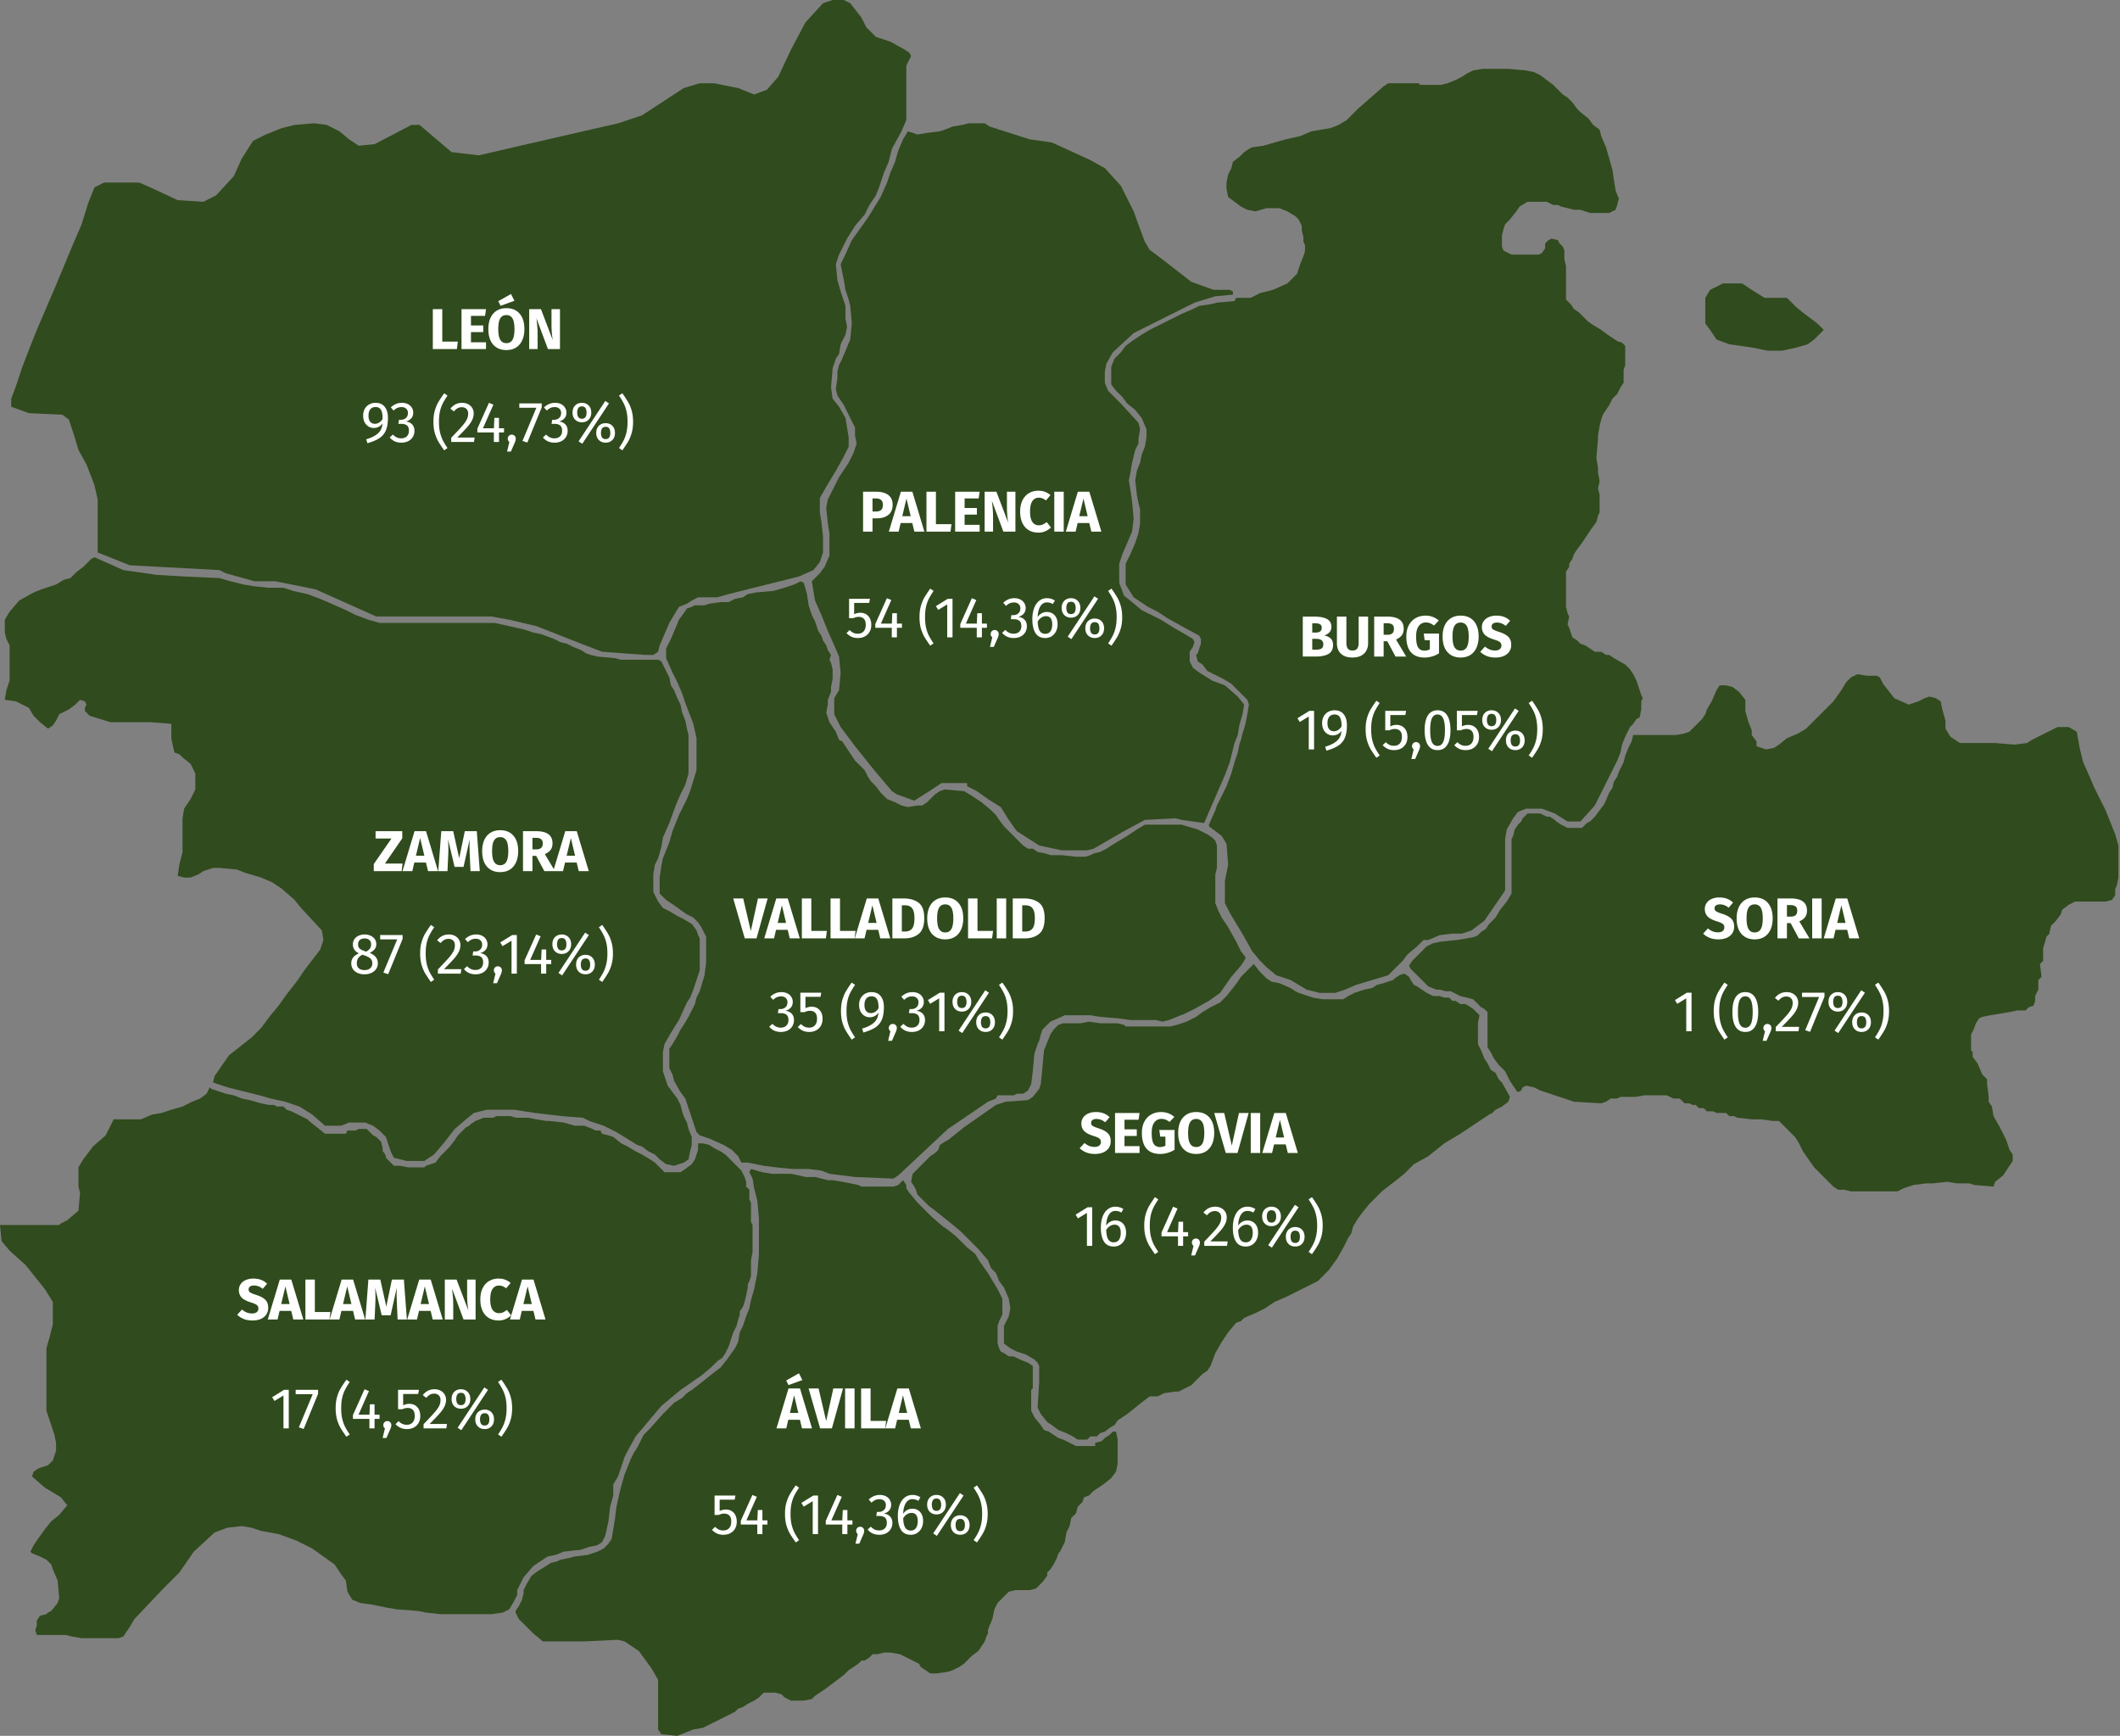
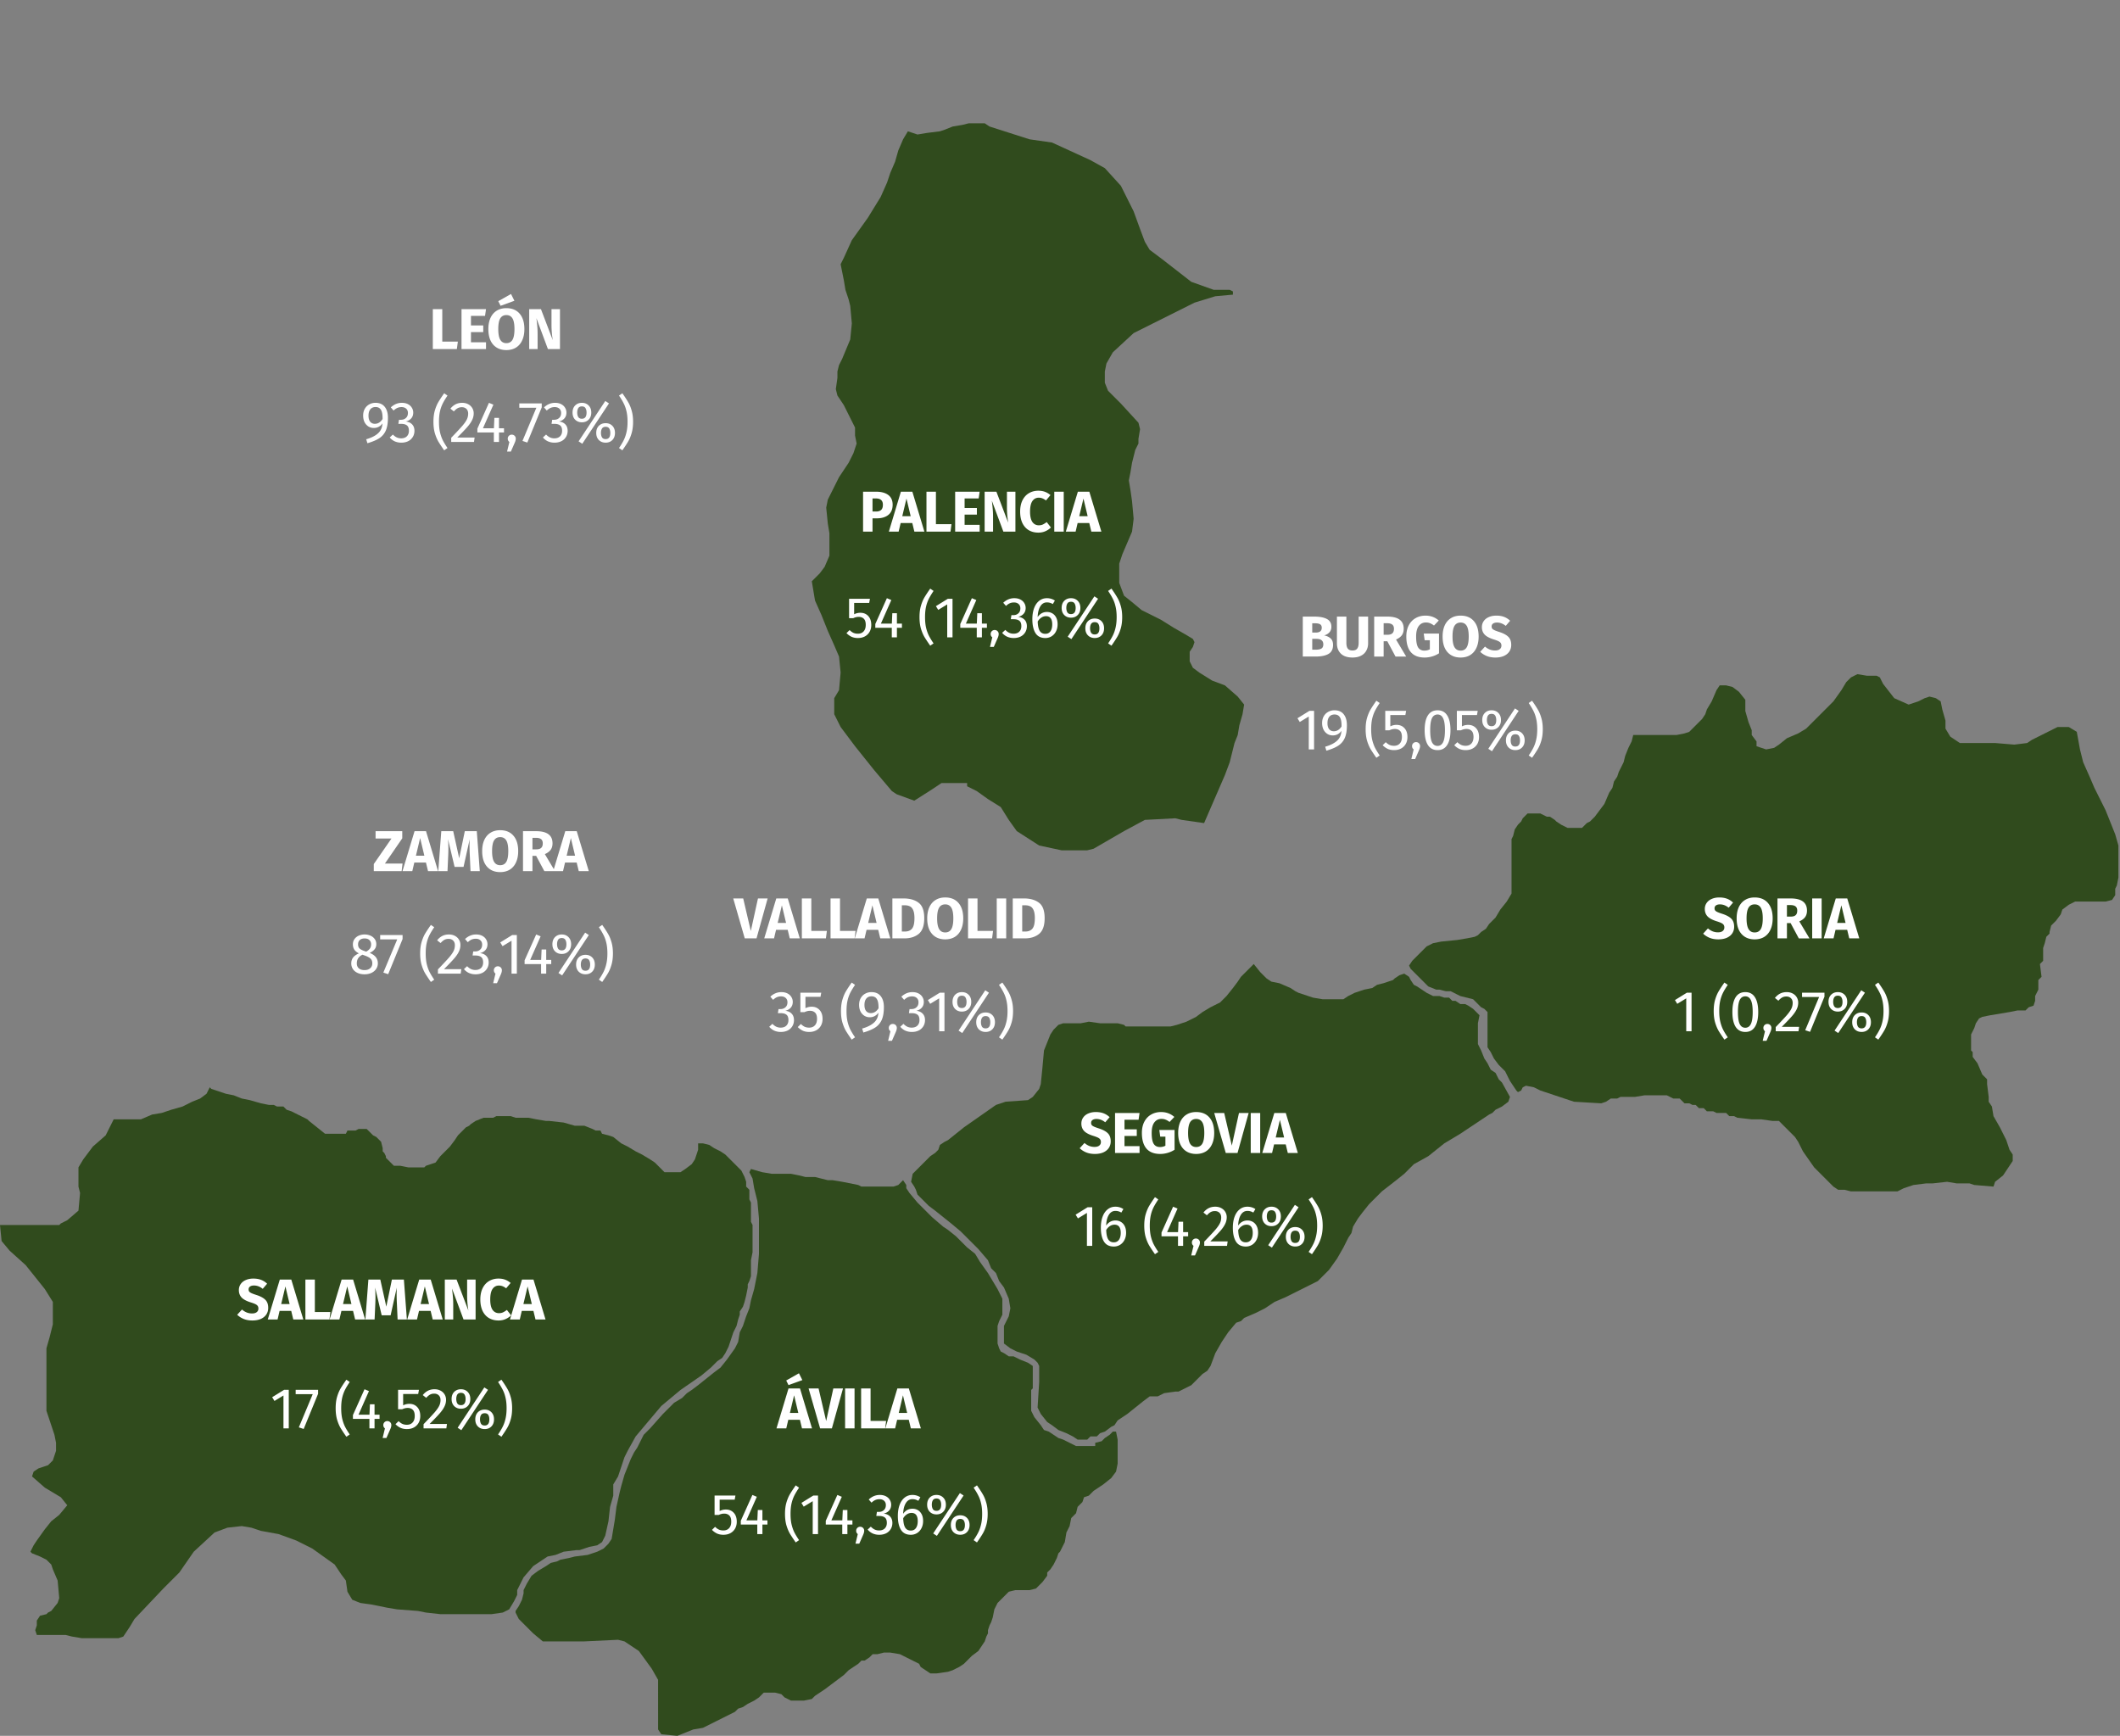
<svg xmlns="http://www.w3.org/2000/svg" width="662" height="542" viewBox="0 0 662 542" fill="none">
  <rect x="0" y="0" width="662" height="542" fill="#808080" stroke="none" />
  <path d="M349 449.5l-.5-2.5h-1l-1 1-1.5 1-1 1-2 .5v1h-6l-2-1-2-1-1.5-.5-1.5-1-1.5-1-1.5-.5-1-1.5-2-2.5-.5-1-.5-1V434l.5-.5v-7l-1.5-1-2.5-1-2-1H315l-1.5-1-1-.5-.5-1-.5-1.5V414l.5-1.5 1-2v-5l-1.5-3-3-5-2.5-3.5-1.5-2.5-2.5-2-3.5-3.5-2.5-2-1.5-1-3.5-3-4.5-4.5-2.5-3-1-1.5v-1l-1-1.5-.5.5-1 1-1.5.5h-10l-1-.5-2.5-.5-2.5-.5-3-.5h-1.5l-2-.5-2-.5h-3l-2-.5-2.5-.5h-6l-3-.5-3.5-1-.5 1 1 2 .5 3 1 4 .5 5.5v11l-.5 6-1 5-1 3.5-.5 2.5-1 2.5-1 3-1 2-.5 3-1 2-2.5 3.5-2 2.5-2 1.5-5 4-2 1.5-1.5 1-1.5 1.5-2.5 1.5-3.5 3.5-4 4.5-2 2-2 4-1 1.5-1 2-1 2.5-1 2.5-1 3.5-.5 2-1 4.5-.5 4-.5 3-.5 3-1 1.5-1.5 1.5-2 1-3 1-4 .5-2 .5-2.5.5-1 .5-2 .5-1.5 1-2.5 1.5-2 1.5-1.5 2.5-.5 1-.5 1v1l-.5 2-1 2-1 1.5v.5l1 2 4.5 4.5 3 2.5h13l10.5-.5 2 .5 4.5 3 4 5.5 2 3.5V540l1 1.5 5 .5 2.5-1 2.5-1 3-.5 4-2 6-3 1-1 1.5-.5 1.5-1 2-1 1.5-1 1.5-1.5h3.5l2 .5 1 1 2 1h4l2.5-.5 1-1 1.5-1 1.5-1 4-3 2-1.5 1.5-1.5 1.5-1 1.5-1 1-1h1l1.5-1 1-1h1.5l2-.5h2l3 .5 1 .5 2 1 1 .5 1 .5 1 .5.5 1 1.5 1 1.5 1h2l3.5-.5 1.5-.5 1-.5 1-.5 1.5-1 1-1 1.5-1.5 2-1.5 1-1.5 1-1.5.5-1.5.5-1v-1l.5-1.5.5-1 .5-1.5.5-2.5 1-2 2-2 1.5-1.5 2-.5h4.5l2-.5 1-1 1-1 1.5-2v-1l1-1 1-1.5 1-2 .5-1.5.5-.5 1.5-3 .5-3 1-2 .5-2.5 1.5-1.5.5-2 1.5-1.5.5-1.5 1.5-.5 1.5-1.5 3-2 2.5-2 1.5-2 .5-2.5v-7.5zM286.5 42l-3-1-1.5 2.5-1.5 3.5-1 3.5L278 54l-1 3-2 4.5-4 6.5-5 7-2.5 5.5-1 2 .5 2.5.5 2.5.5 3 1 3 .5 2 .5 5.5-.5 5-2.5 6-1 2-.5 2v2l-.5 3.5.5 2 2 3 3.5 7v2.5l.5 2.5-1 3-1.5 3-3 4.5-2 4-1.5 3-.5 2.5.5 5 .5 3v7l-1.5 3.5-1.5 2-1.5 1.5-1 1 1 6 2 4.5 2 5 2 4.5 1.5 3.5.5 5-.5 5.5-1.5 2.5v5l2 4 4.5 6 6 7.5 5.5 6.5 1.5 1 5.5 2 5.5-3.5 3-2h8v1l3 1.5 3.5 2.5 4 2.5 2.5 4 2.5 3.5 7 4.5 7 1.5h8l2-.5 9.5-5.5 6.5-3.5 9.5-.5 2 .5 7 1 6.5-15 1.5-4 1.5-6 1-2.5.5-3 1-3.5.5-3-2-2.5-4-3.5-4-1.5-4-2.5-2-1.5-1-2v-3l1-1.5.5-1.5-.5-1-2.5-1.5-3.5-2-4-2.5-6-3-3-2.5-2.5-2-1.5-4v-6l1-3 1.5-3.5 1.5-3.5.5-4-.5-5.5-.5-3.5-.5-3 .5-2.5.5-3 1-4 1-2V137l.5-3-.5-2-2.75-3-2.75-3-4-4-1-2.5V116l.5-2.5 2-3.5 6.5-6 19-9.5 6.5-2 5.5-.5v-1l-1-.5h-5l-7-2.5-9-7-4-3-1.5-2.5-1.5-4-2-5.5-4-8-5-5.5-4.5-2.5-12-5.5-7-1-12.5-4-1.5-1h-5l-2 .5-3 .5-2.5 1-1.5.5-4 .5-3 .5z" fill="#304B1D" />
-   <path d="M55.5 62.5L48 59l-4.5-2h-11l-3 1.5-2 5-2 6.5-3 7-5 12-6 14-2 5-2.5 6.5-2 6-1.5 4v2.5l5.5 2 10.5.5 2 1.5 1.5 4.5 1.5 5L27 145l2.5 6.5 1 4.5v16.5l10 4 28 1.5 2 1 9 2.5H86l12.5 2.5 19 8.5h36l5.5 1 8.5 2 14 5.5 6.5 2.5 13.5 1h2.5l1.5-1 .5-2 1.5-3.5 1.5-3.5 3-5 2.5-1 1.5-1 2-1h6l3.5-1 4-1 4-1 6-1.5 8-2 4.5-2 2-2.5 1-3v-5l-.5-4.5-.5-3v-4.5l2-3.5 3-5 2.5-4.5 1.5-3v-3l-.5-3-.5-3-2-3.5-2-2.5-.5-3.5.5-6 1-3 1-1.5.5-3 1.5-3 .5-2.5-.5-2.5v-4l-1.5-4.5-1-3.5-.5-5 1-3 2.5-5 2.5-4 3-3.5 1.5-3 2-3 1-2.5L276 54l1.5-3.5 1-4 3-5.5 1.5-3.5v-17l1.5-3-.5-1-1.5-1L278 13l-4.5-1.5-3-3-1.5-3-3.5-4.5-2-1H260l-3 1-5.5 6-4.5 8.5-4 8.5-3.5 4-4 1.5-5-2L223 26h-4.5l-5 1.5-13 8.5-7.5 2.5-24 5.5-19.5 4.5-8.5-1-10-8.5h-2.5L117 45l-5 .5-3-2-3-2.5-4-2-4-.5-6 .5-4 1-5 2-4 2-3.5 5.5L73 55l-5.5 6-4 2-8-.5zM551 93l-4-2.5-3-2h-6l-4 2-1.5 2.5v8l1.5 2 2 3 4 1.5 7 1 5 1h4.5l4.5-1 3.5-1 2-1.5 3-3-2-2-4-3-2.5-2-3-3h-7zM402 66l2.5 1.5 1 1 .5 1 .5 1V72l.5 2v1.5l.5 1v2L407 80l-1 2.5-1 3-3 3-4.5 2-4 1-3 1.5H386l-.5 1-5.5.5-2 .5-3.5.5-2 1L369 98l-3 1.5-3 1.5-4 2-2.5 1.5-3 2-2 1.5-1.5 2-2 2-1 2.5v5.5l1.5 2 2 2 1.5 2 2.5 2 2 2.5 1.5 3.5v2.5l-.5 3-1 2.5-.5 2.5-1 2.5-.5 3 .5 4.5.5 2.5.5 2v4.5l-.5 3-1 3-1.5 3.5-1.5 3v6.5l2.5 4 4.5 3 3 1.5 3 2 4.5 2.5 5.5 3 .5 1v1.5l-.5 1.5-.5 1.5-.5.5.5 2 1.5 1 1.5 2 2 1 3 1.5 2.5 1.5 2 2 1 1 2 2 .5 1.5-.5 3-.5 2.5-.5 2-.5 1.5-.5 2-.5 1.5-.5 2.5-1 3-1 3.5-1.5 4-2 4-1 2-.5 1.5-2 4.5v.5l2 1.5 2 1.5 1.5 2.5.5 6.5-1 5v7l1.5 3 4.5 7.5 2.5 4.5 2.5 3 2 2 3 2.5 4.5 1.5 2.5 1.5 2.5 1.5 4 1h5l3-1 3.5-1.5 5-1.5 5-1.5 4.5-4.5 1.5-2 3-2.5 2-2h1.5l3.5-1.5 4-.5h3l3-1 4-3 5.5-8 1-1.5v-16l.5-3 2-3.5 1.5-2 2.5-1h5l4 1.5 4 2.5h4l4.5-5 7-14 1-2.5.5-2.5 1-2.5.5-1 .5-1 .5-1 1-1 1-1.5 1-.5.5-2.5V219l.5-1-.5-1-.5-1.5-.5-1.5-.5-1.5-1-2-1-1.5-1.5-1.5-3.5-2-1.5-1h-1l-1.5-1h-2l-1.5-1-1.5-1-1.5-.5-1-1-1.5-1-.5-1.5-.5-1.5-.5-1 .5-2.5-.5-1-.5-2v-11l1-1.5v-1l1-1.5.5-1.5 1-1.5 1.5-2 1-1.5 1-1.5 1-1.5 1.5-2 .5-2 .5-1v-5.5l-.5-2 .5-2.295-.5-2.705V146l-.5-3 .5-6v-1l.5-3 .5-2 .5-1.5 1-1.5 1-1.5 1-2 1.5-1.5 1-2 1-1.5v-4l.5-1.5v-6l-1-1-1.5-.5-1.5-1-1.5-1-2-1.5-2.5-1.5-1.5-1-2-2-1-1-1.5-1-1-1.5-1.5-1.5V83l-.5-2v-2.743L488 77l-1-1-.5-1-2-.5-1 .5-1 1v1.5l-1 1.5-1 .5H472l-1-.5-1.5-.743L469 77v-3.5l.5-2 .5-1.5 1.5-1.5 2-2.5 1-1.5L477 63h6l2 1h1.5l1 .5 2 .5 2 .5h2l3 1h6l2-1 .5-1.5.5-2-1-2.5-.5-3-.5-3.5-1-3.5-1-3.5-1.5-3.5-.5-2-2-1.5-1.5-2-2.5-2-1-1-1.5-2-1.5-1.5-1.5-1-1.5-1.5-1.5-1.5-2-1.5-2-1.5-2-1-2.5-.5-5.5-.5h-8l-3 .5-2 1-1.5 1-2 1-2.5 1-2 .5h-6.5l-.5-.5h-9.5l-1.5 1-4 3.5-4 3.5-3.5 3.5L418 39l-2.5 1-6 1-3.5 1.5-4.5 1-3.5 1-3.5 1-3.5.5-1 .5-1.5 1L387 49l-2 1.5-.5 2-1 2-.5 2.5v2l.5 2.5 4 3 2 1 2.5.5 3.5-1h4l2.5 1z" fill="#304B1D" />
  <path d="M509.5 231.5l.5-2h13.5l2.5-.5 1.5-.5 2-2 2-2 1-1.5.5-1.5 1.5-2.5 1.5-3.5 1-1.5h2l2 .5 2 1.5 2 2.5v3.5l1 3.5 1 2.5v1.5l1.5 2v1.5l3 1 2.5-.5 1.5-1 2.5-2 3.5-1.5 2.5-1.5 1.5-1.5 2-2 3-3 2-2 2.5-3.5 1.5-2.5 1.5-1.5 2-1 3 .5h3l1 .5 1 2 3.5 4.5 4.5 2 3-1 2-1 1.5-.5 2 .5 1.5 1 .5 2.5 1 3.5v2.5l1.5 2.5 3 2h11l6 .5 4-.5 1.5-1 2-1 3-1.5 3-1.5h3.5l2.5 1.5 1 5.5 1 4 2 4.5 1.5 3.5 3.5 7 2 5 1 2.5 1 3.5v10l-.5 2.5-.5 1v2l-1 1.5-2 .5H648l-2 1-2 1.5-.5 1.5-1.5 2-1.5 1.5-.5 2v.5l-1 1-.5 2-.5 1.5v4l-1 1 .5 4-1 1v3l-1 2v1.5l-.5 1.5-1.5.5-1 1H630l-2.5.5-6 1-2.5.5-1 .5-1 1.5-.5 1.5-1 2v5l.5.5v1.5l1.5 2 1.5 3.5 1.5 1.5v1.5l.5 4v1.5l1 1.5.5 3 2 3.5 2 4 1 3 1 1.5v2l-3 4.5-2.5 2-.5 1.5-6-.5-1.5-.5h-4l-3-.5-4.5.5h-2l-4 .5-3 1-2 1H578l-2-.5h-2l-1.5-1-1.5-1.5-4.5-4.5-3.5-5-1.5-3-1-1.5-1-1-2-2-1-1-1-1h-2l-3.5-.5h-3l-4.5-.5-1-.5H540l-1-1h-3l-1-.5h-2l-.5-.5-.5-.5h-1.5l-1-1h-1l-1-.5H526l-.5-.5-1-1h-2l-2-1h-7l-3 .5H506l-1 .5h-2l-1.5 1-1.5.5-8.5-.5-1.5-.5-3-1-4.5-1.5-1.5-.5-2-1-2.5-.5-1 .5-.5 1-1 .5-.5-.5-1-1.5-1-1.5-1.5-3-2-2-1.5-2-1-2-1-1.5v-11l-1-1-1-.5-1-1-1.5-1.5-2-.5-2-.5-1-.5-2-1h-1.5l-2-.5h-1l-2.5-1-1.5-1.5-2.5-2.5-1.5-1.5-.5-1 1-1.5 1-1 1-1 1-1 1.5-1.5 2-1 2.5-.5 5-.5 3-.5 2.5-.5 1-.5 1-1 1.5-1 1-1.5 2-2 1.5-2.5 2-2.5 1.5-2.5v-17l.5-1 .5-2 1-1.5 1-1 .5-1 1-1 .5-.5h4l2 1h1l1.5 1 .5.5 1.5 1 2 1h4.5l.5-.5 1-1 1-.5 1.5-1.5 1.5-2 1.5-2 1.5-3.5 1-1.5.5-2 1-1.5.5-1.5 1.5-3 .5-2 1-2.5 1-2z" fill="#304B1D" />
  <path d="M461.5 319.5l.5-2.5-1-1-1-1-1.5-1-1-.5H456l-1.5-1h-1l-1-1H451l-1.5-.5h-2l-2-1-1.5-1-1.5-1-1-.5-1-1.5-.5-1-1.5-1-1.5.5-1.5 1-.5.5-1.5.5-1.5.5-2 .5-1.5 1-2.5.5-3 1-1 .5-1 .5-1.5 1H413l-3-.5-1.5-.5-1.5-.5-1.5-.5-1-.5-1.5-1-3.5-1.5-2.5-.5-1.5-1-2-2-2-2.5-1.5 1.5-2.5 2.5-1 1.5-1.5 2-2 2.5-2 2-3 1.5-2.5 1.5-2 1.5-3 1.5-3 1-2 .5h-14l-.5-.5-2-.5h-5.5l-3.5-.5-2.5.5H332l-1.5.5-1.5 1.5-1 1.5-1 2.5-1 2.5-.5 5.5-.5 5-.5 1.5-2 2.5-1.5 1-7 .5-3 1-10 7-5 4-1 .5-1.5 1-.5 1.5-1 1-1.5 1-1.5 1.5-2.5 2.5-1.5 1.5-.5 2.5 1 1.5.5 1 .5 1.5 3.5 3.5 2 1.5 2.5 2 2.5 2 3 2.5 2.5 2.5 1.5 1.5 1.5 1.5 3 3.5 1 2.5 1.5 1.5 1 2.5 1.5 2 1.5 3.5.5 3-.5 2.5-1.5 3v5.5l2 1.5 2 1 3 1 2.5 1.5 1 1 .5 1v5l-.5 8 1 2 2 2.5 1.5 1 2 1.5 2.5 1 2 1 1.5 1h3l.5-.5.5-.5h2l1-1 1.5-.5 2-1.5 1-.5 1-1.5 1.5-1 1.5-1 2.5-2 2.5-2 2-1.5h2.5l2-1 3.5-.5h1l4-2 1.5-1.5 1-1 1-1 1.5-1 1-1.5 1.5-4 2-3.5 2-3 2.5-3 1.5-.5 1-1 3.5-1.5 3-1.5 3-2 3.5-1.5 10-5 3.5-3.5 2.5-3.5 2-3.5 1.5-3 1-1.5.5-2 1.5-2.5 1.5-2 2-2.5 4-4 4.5-3.5 2.5-2 3-3 4.5-2.5 2.5-2 2.5-2 2.5-1.5 2.5-1.5 3-2 4.5-3 1.5-1 1-.5 1-1 2-1 2-1.5.5-1.5-2.5-4.5-1-1-1-2-1.5-1-1-2-1-1.5-1-2.5-1-2v-6.5z" fill="#304B1D" />
-   <path d="M252 185.5l-1-3.5-1-.5-2 1-3 1-3.5 1-5.5.5-2.5.5-1.5 1-2.5.5-2 1H225l-3.5.5-1.5.5h-3l-1 .5-1.5.5-1 1.5-1.5 2-1 2.5-1.5 3.5-1.5 3v3l2 4.5 1.5 3 1.5 3.5 1 3 2.5 6.5 1 4.5v10l-2 6.5-1 2.5-1 2-1.5 3-1 2.5-1 2.5-1 3.5-2 5-.5 2.5-.5 3.5v5l2 2 3 2 2 1.5 1.5 1 2 1 1.5 1.5 1 1.5 1.5 3v8l-.5 4-1.5 5-1 2-.5 2-2 4-1.5 2.5-1 1.5-1 2-1.5 2.5-1 1.5v6l1 2 .5 2 2 3.5 1.5 2 2 6 1.5 4.5 1 1 3 1 4.5 2 2.5 1.5 2 2 1 2h2l5 1 4 .5 5 .5h5l4 .5 2.5 1 8 1 12 .5 1.5-1 15.5-14.5 12.5-8.5 2.5-1 .5-1h5l1-.5h2l1.5-1 1-2 .5-4 .5-5.5.5-1.5.5-1.5.5-1 .5-2 .5-1.5 2.5-2.5 4.5-2h8l3 .5 6 .5 3.5.5h8l2 .5 2-.5 2.5-1 2.5-1 3-1.5 4.5-2.5 3.5-2.5 3.5-5 3-3.5 1-1.5.5-1-1.5-2-1.5-3-2.5-4.5-2-3-1-2-1-2.5v-9l.5-2v-7l-.5-1.5-1-1-1.5-1-1-.5-2-1-5-1.5h-11.5L355 259l-1.5 1-1.5 1-2.5 1.5-2.5 1.5-1.5 1-2 1-2 .5-1 .5-1.5.5h-3l-4.5-.5H328l-1.5-.5-2.5-.5-1.5-1H321l-1.5-1-2.5-2.5-1.5-1.5-2-2-1.5-2-1-1.5-1.5-1.5-3-2.5-3-2-2.5-1.5h-.5l-5.5-.5-1.5.5-1.5 1-1 1-1.5 1.5-1.5 1h-1.5l-3 .5-2-.5-2-1-2.5-1-2-2-1.5-2-1.5-1.5-1-1.5-1-2-2-2-1-1-2-3-2-3-1-.5-1-2.5-1-1.5-1-1.5-.5-1.5-.5-1.5.5-2.5v-1.5l1-2.5v-1.5l.5-2.5v-3l-.5-2-.5-1 .5-1.5-1-1.5-.5-1.5-1-1.5-.5-1.5-1-1.5-1-3-1-2-1-3-.5-3.5z" fill="#304B1D" />
-   <path d="M38.5 178l-9-4-1 .5L27 176l-1 1-2 1.5-2 2-2 .5-2.5 1.5L13 184l-2.5 1-4.5 2.5-3 3.5-1.5 2.5v4l.5 2 1 2v11l-1 3-.5 3 3.5.5 2 1 2 1 1.5 2.5 2 2 2.5 2 1.5-1 1-1.5 1-2 3-1.5 2-1.5 1.5-1.5 1.5.5.5 1-.5 1v1l1.5 1.5 6.5 2H47l6.5.5v4.5l.5 2.5.5 2 1.5.5 1 1 2.5 2 1.5 3v5l-1.5 3-2 3-.5 3V266l-1 4-.5 3.5 2 .5h2l2.5-1 1.5-1 3-1h2l5.5.5 2.5 1 5 1.5 3.5 1.5 3 2 4 3.5 2 2.5 6.5 7 .5 3-1 3-5 6.5-2 3-3.5 4.5L87 314l-2.5 3-3 4-3 3-7 5.5L67 336l-.5 2 4.5 1.5 4 1 6 1.5 3.5 1 4.5 1 4.5 1.5 4 2.5 4 3.5h5l2.5-1h5l2.5 1 2 1.5 2 2 1.5 4.5 1 2 4 1h5.5l3-2 3-3.5 3.5-4.5 3.5-3 2.5-2 4-1h8.5l6.5 1 8.5 1 6.5.5 2 1 4.5 1.5 4 2 6.5 4 1.5.5 2 1.5 2 1 1.5 1.5 2 1.5 2.5.5 3-1 1.5-1 .5-2.5.5-2V355l-1-2.5-.5-2-1-2-.5-1.5-.5-2-1-2-1.5-2-1.5-2-1.5-4.5v-6l.5-2.5 2-3.5 2.5-4 2.5-5.5 1-1.5 1-2.5 1.5-4.5.5-1.5v-10l-.5-1-.5-1.5-1.5-2-2.5-1.5-2-1-2.5-1.5-2-1-1.5-2-1.5-3V273l.5-3 1-2 1-3.5.5-3 2-4.5 2-5.5 1.5-3.5 1.5-3 1-3.5v-12l-.5-2-.5-2.5-1-2.5-.5-2.5-1-2-1-2.5-1-1.5-.5-2.5-2.5-5-1-.5H194l-2-.5-5.5-.5-2-.5-1.5-.5-1.5-1-2.5-1-2-1-2-.5-2-1-4-1.5-2.5-.5-3-1-4.5-1-4.5-1h-36l-3.5-1-4-1.5-3-1.5-4.5-2-3.5-1.5-4-1.5-4.5-1-3-1h-5L79 183l-3-.5-4-1-3.5-1-11-.5-8.5-.5-10.5-1.5z" fill="#304B1D" />
  <path d="M70.5 341.5L66 340l-.5-.5-1 2-2 1.5-2.5 1-3 1.5-3.5 1-3 1-3 .5-3.5 1.5h-8.5l-.5 1-2 4-4 3.5-3 4-1.5 2.5v6l.5 2-.5 5.5-3.5 3-2 1-.5.5H0l.5 5 2.5 3 5 4.5 6 7.5 2.5 4v7l-1 4-1 3.5v19.5L16 445l1 3 .5 2.5v2.5l-1 3-1.5 1.5-3 1-1.5 1-.5 1.5 4 3.5 5 3 2 2.5-2.5 3-2.5 2-2 2.5-2.5 3.5-1 1.5-1 2 .5.5 2.5 1 2 1 1.5 1.5.5 1.5 1.5 3.5.5 5.5-.5 1.5-2 2.5-1 .5-.5.5-2 .5-1 1.5v1.5L11 509l.5 1.5h9l2 .5 3 .5H37l1.5-.5 2-3 1.5-2.5 9-9.5 2-2 3-3 4.5-6.5 6.5-6 4-1.5 4.5-.5 3 .5 3 1 5.5 1 5.5 2 5 2.5 3.5 2.5 3.5 2.5 2 3 1.5 2 .5 3.5 1.5 2.5 2.5 1 3.5.5 5 1 3 .5 6.5.5 2.5.5 4.5.5h16l3.5-.5 2-1 1.5-2.5 1-2v-1.5l1-2 1-2 3-3.5 3-2 1.5-1 2.5-.5 2.5-1 4-.5h1l3-1 2.5-.5 1.5-1 1-2 1-4.5.5-4.5 1-3.5v-3.5l1.5-2.5 2-6 1-2 2.5-4.5 8-9.5 6-5 6.5-4.5 3-2.5 1-1 1-1 1.5-1 1-1.5 1-2 1.5-4.5 1-2 .5-2 .5-1.5v-1l1-1.5.5-1.5.5-2 .5-2.5v-1l.5-1 .5-1.5v-5l.5-2.5v-8.5l-.5-1v-6l-.5-1v-3l-1-1V369l-.5-1.5-1-2-2-2-1-1-1-1-1-1-1.5-1-2-1-1.5-1-2-.5H218v2l-1 3-1 1.5-2 1.5-1.5 1h-5l-.5-.5-1-1-1.5-1.5-1.5-1-2.5-1.5-2-1-2.5-1.5-2-1-2.5-2-1.5-.5-2-.5-.5-1H186l-1-.5-2.5-1h-3l-3.5-1-4.5-.5h-1l-3-.5-2.5-.5h-4l-1.5-.5H155l-1 .5h-3l-2.5 1-1.5 1-.5.5-1 .5-1.5 1.5-1 1-1 1.5-1.5 2-1.5 1.5-1.5 1.5-1.5 2-3 1-.5.5h-5l-2.5-.5h-2l-.5-.5-1-1-1-1v-.5l-.5-1-.5-.5v-1l-.5-2-1.5-1.5-1-.5-1-1-1-1H112l-1 .5h-2.5l-.5 1h-6.5l-5-4-.5-.5-1-.5-1-.5-1-.5-2-1-1.5-.5-1-1h-2l-1-.5H84l-2.5-.5-3.5-1-2.5-.5-2.5-1-2.5-.5z" fill="#304B1D" />
  <path d="M138.108 96.526v10.134h4.86l-.306 2.34h-7.506V96.526h2.952zm13.657 0l-.306 2.106h-4.392v2.988h3.834v2.07h-3.834v3.186h4.698V109h-7.65V96.526h7.65zm6.348-.306c1.776 0 3.156.57 4.14 1.71.996 1.14 1.494 2.748 1.494 4.824 0 1.356-.228 2.526-.684 3.51-.444.984-1.092 1.74-1.944 2.268-.84.516-1.842.774-3.006.774-1.164 0-2.166-.258-3.006-.774-.84-.516-1.488-1.26-1.944-2.232-.444-.984-.666-2.166-.666-3.546 0-1.344.222-2.508.666-3.492.456-.984 1.104-1.734 1.944-2.25.84-.528 1.842-.792 3.006-.792zm0 2.16c-.852 0-1.488.348-1.908 1.044-.408.684-.612 1.794-.612 3.33s.21 2.652.63 3.348c.42.696 1.05 1.044 1.89 1.044.864 0 1.5-.342 1.908-1.026.42-.696.63-1.818.63-3.366s-.21-2.664-.63-3.348c-.42-.684-1.056-1.026-1.908-1.026zm1.458-6.588l1.062 2.124-4.32 1.566-.72-1.44 3.978-2.25zM174.86 109h-3.762l-3.6-9.666c.12.948.21 1.788.27 2.52.072.72.108 1.578.108 2.574V109h-2.628V96.526h3.672l3.69 9.684a29.36 29.36 0 01-.396-4.644v-5.04h2.646V109zm98.677 44.526c1.644 0 2.922.342 3.834 1.026.912.684 1.368 1.698 1.368 3.042 0 1.404-.45 2.466-1.35 3.186-.888.708-2.082 1.062-3.582 1.062h-1.35V166h-2.952v-12.474h4.032zm.018 6.192c.696 0 1.224-.162 1.584-.486.372-.336.558-.882.558-1.638 0-1.308-.732-1.962-2.196-1.962h-1.044v4.086h1.098zm11.97 6.282l-.648-2.682h-3.636l-.63 2.682h-3.06l3.762-12.474h3.582L288.657 166h-3.132zm-3.78-4.824h2.628l-1.314-5.508-1.314 5.508zm10.51-7.65v10.134h4.86l-.306 2.34h-7.506v-12.474h2.952zm13.656 0l-.306 2.106h-4.392v2.988h3.834v2.07h-3.834v3.186h4.698V166h-7.65v-12.474h7.65zM317.078 166h-3.762l-3.6-9.666c.12.948.21 1.788.27 2.52.072.72.108 1.578.108 2.574V166h-2.628v-12.474h3.672l3.69 9.684a29.36 29.36 0 01-.396-4.644v-5.04h2.646V166zm7.147-12.78c.78 0 1.47.114 2.07.342.612.228 1.188.57 1.728 1.026l-1.404 1.674a4.606 4.606 0 00-1.098-.648 3.073 3.073 0 00-1.152-.216c-.84 0-1.506.354-1.998 1.062-.48.708-.72 1.8-.72 3.276 0 1.452.24 2.532.72 3.24.492.696 1.17 1.044 2.034 1.044.456 0 .87-.084 1.242-.252.372-.18.774-.432 1.206-.756l1.314 1.692a5.638 5.638 0 01-1.71 1.152c-.66.3-1.392.45-2.196.45-1.152 0-2.154-.252-3.006-.756-.852-.504-1.518-1.248-1.998-2.232-.468-.996-.702-2.19-.702-3.582 0-1.356.24-2.526.72-3.51.492-.984 1.164-1.728 2.016-2.232.864-.516 1.842-.774 2.934-.774zm7.942.306V166h-2.952v-12.474h2.952zM340.788 166l-.648-2.682h-3.636l-.63 2.682h-3.06l3.762-12.474h3.582L343.92 166h-3.132zm-3.78-4.824h2.628l-1.314-5.508-1.314 5.508zm76.448 37.218c.828.156 1.5.462 2.016.918.528.456.792 1.14.792 2.052 0 1.332-.48 2.274-1.44 2.826-.948.54-2.28.81-3.996.81h-4.014v-12.474h3.528c1.752 0 3.09.252 4.014.756.924.492 1.386 1.302 1.386 2.43 0 .732-.222 1.326-.666 1.782a3.275 3.275 0 01-1.62.9zm-3.69-3.78v2.898h1.098c1.248 0 1.872-.504 1.872-1.512 0-.504-.168-.858-.504-1.062-.336-.216-.87-.324-1.602-.324h-.864zm1.08 8.244c.78 0 1.368-.114 1.764-.342.408-.24.612-.678.612-1.314 0-1.152-.72-1.728-2.16-1.728h-1.296v3.384h1.08zm16.365-1.998c0 .852-.186 1.614-.558 2.286-.36.672-.906 1.2-1.638 1.584-.732.384-1.626.576-2.682.576-1.584 0-2.79-.402-3.618-1.206-.828-.804-1.242-1.884-1.242-3.24v-8.334h2.952v8.208c0 .804.15 1.404.45 1.8.312.384.798.576 1.458.576.672 0 1.158-.192 1.458-.576.312-.396.468-.996.468-1.8v-8.208h2.952v8.334zm6.001-.63h-1.152V205h-2.952v-12.474h4.086c1.704 0 2.982.312 3.834.936.864.624 1.296 1.578 1.296 2.862 0 .804-.192 1.476-.576 2.016-.384.528-.99.978-1.818 1.35l3.168 5.31h-3.33l-2.556-4.77zm-1.152-2.034h1.242c.66 0 1.152-.15 1.476-.45.336-.3.504-.774.504-1.422 0-.6-.18-1.038-.54-1.314-.348-.276-.888-.414-1.62-.414h-1.062v3.6zm13.059-5.976c1.608 0 2.994.51 4.158 1.53l-1.494 1.566c-.444-.336-.858-.576-1.242-.72-.372-.156-.804-.234-1.296-.234-.924 0-1.662.366-2.214 1.098-.552.72-.828 1.818-.828 3.294 0 1.596.21 2.73.63 3.402.42.66 1.074.99 1.962.99.624 0 1.188-.138 1.692-.414v-2.826h-1.62l-.288-2.088h4.77v6.174a8.082 8.082 0 01-2.142.972c-.78.228-1.56.342-2.34.342-1.896 0-3.324-.552-4.284-1.656-.96-1.116-1.44-2.748-1.44-4.896 0-1.368.258-2.544.774-3.528.528-.984 1.242-1.728 2.142-2.232.912-.516 1.932-.774 3.06-.774zm10.971 0c1.776 0 3.156.57 4.14 1.71.996 1.14 1.494 2.748 1.494 4.824 0 1.356-.228 2.526-.684 3.51-.444.984-1.092 1.74-1.944 2.268-.84.516-1.842.774-3.006.774-1.164 0-2.166-.258-3.006-.774-.84-.516-1.488-1.26-1.944-2.232-.444-.984-.666-2.166-.666-3.546 0-1.344.222-2.508.666-3.492.456-.984 1.104-1.734 1.944-2.25.84-.528 1.842-.792 3.006-.792zm0 2.16c-.852 0-1.488.348-1.908 1.044-.408.684-.612 1.794-.612 3.33s.21 2.652.63 3.348c.42.696 1.05 1.044 1.89 1.044.864 0 1.5-.342 1.908-1.026.42-.696.63-1.818.63-3.366s-.21-2.664-.63-3.348c-.42-.684-1.056-1.026-1.908-1.026zm11.149-2.16c.936 0 1.746.132 2.43.396a5.574 5.574 0 011.89 1.206l-1.368 1.602c-.852-.696-1.764-1.044-2.736-1.044-.516 0-.924.108-1.224.324-.3.204-.45.504-.45.9 0 .276.066.504.198.684.132.168.366.33.702.486.336.156.84.342 1.512.558 1.272.408 2.208.912 2.808 1.512.6.588.9 1.428.9 2.52 0 .78-.198 1.47-.594 2.07-.396.588-.966 1.05-1.71 1.386-.744.324-1.626.486-2.646.486s-1.926-.162-2.718-.486a6.468 6.468 0 01-2.016-1.296l1.494-1.638c.48.408.972.714 1.476.918a4.512 4.512 0 001.674.306c.612 0 1.092-.132 1.44-.396.36-.276.54-.654.54-1.134 0-.312-.066-.57-.198-.774-.132-.216-.36-.408-.684-.576-.324-.168-.792-.348-1.404-.54-1.38-.42-2.364-.936-2.952-1.548-.576-.612-.864-1.386-.864-2.322 0-.72.192-1.35.576-1.89.384-.552.918-.972 1.602-1.26.684-.3 1.458-.45 2.322-.45zm69.612 88c.936 0 1.746.132 2.43.396a5.574 5.574 0 011.89 1.206l-1.368 1.602c-.852-.696-1.764-1.044-2.736-1.044-.516 0-.924.108-1.224.324-.3.204-.45.504-.45.9 0 .276.066.504.198.684.132.168.366.33.702.486.336.156.84.342 1.512.558 1.272.408 2.208.912 2.808 1.512.6.588.9 1.428.9 2.52 0 .78-.198 1.47-.594 2.07-.396.588-.966 1.05-1.71 1.386-.744.324-1.626.486-2.646.486s-1.926-.162-2.718-.486a6.468 6.468 0 01-2.016-1.296l1.494-1.638c.48.408.972.714 1.476.918a4.512 4.512 0 001.674.306c.612 0 1.092-.132 1.44-.396.36-.276.54-.654.54-1.134 0-.312-.066-.57-.198-.774-.132-.216-.36-.408-.684-.576-.324-.168-.792-.348-1.404-.54-1.38-.42-2.364-.936-2.952-1.548-.576-.612-.864-1.386-.864-2.322 0-.72.192-1.35.576-1.89.384-.552.918-.972 1.602-1.26.684-.3 1.458-.45 2.322-.45zm11.057 0c1.776 0 3.156.57 4.14 1.71.996 1.14 1.494 2.748 1.494 4.824 0 1.356-.228 2.526-.684 3.51-.444.984-1.092 1.74-1.944 2.268-.84.516-1.842.774-3.006.774-1.164 0-2.166-.258-3.006-.774-.84-.516-1.488-1.26-1.944-2.232-.444-.984-.666-2.166-.666-3.546 0-1.344.222-2.508.666-3.492.456-.984 1.104-1.734 1.944-2.25.84-.528 1.842-.792 3.006-.792zm0 2.16c-.852 0-1.488.348-1.908 1.044-.408.684-.612 1.794-.612 3.33s.21 2.652.63 3.348c.42.696 1.05 1.044 1.89 1.044.864 0 1.5-.342 1.908-1.026.42-.696.63-1.818.63-3.366s-.21-2.664-.63-3.348c-.42-.684-1.056-1.026-1.908-1.026zm11.239 5.85h-1.152V293h-2.952v-12.474h4.086c1.704 0 2.982.312 3.834.936.864.624 1.296 1.578 1.296 2.862 0 .804-.192 1.476-.576 2.016-.384.528-.99.978-1.818 1.35l3.168 5.31h-3.33l-2.556-4.77zm-1.152-2.034h1.242c.66 0 1.152-.15 1.476-.45.336-.3.504-.774.504-1.422 0-.6-.18-1.038-.54-1.314-.348-.276-.888-.414-1.62-.414h-1.062v3.6zm10.839-5.67V293h-2.952v-12.474h2.952zM577.456 293l-.648-2.682h-3.636l-.63 2.682h-3.06l3.762-12.474h3.582L580.588 293h-3.132zm-3.78-4.824h2.628l-1.314-5.508-1.314 5.508zM342.172 347.22c.936 0 1.746.132 2.43.396a5.574 5.574 0 011.89 1.206l-1.368 1.602c-.852-.696-1.764-1.044-2.736-1.044-.516 0-.924.108-1.224.324-.3.204-.45.504-.45.9 0 .276.066.504.198.684.132.168.366.33.702.486.336.156.84.342 1.512.558 1.272.408 2.208.912 2.808 1.512.6.588.9 1.428.9 2.52 0 .78-.198 1.47-.594 2.07-.396.588-.966 1.05-1.71 1.386-.744.324-1.626.486-2.646.486s-1.926-.162-2.718-.486a6.468 6.468 0 01-2.016-1.296l1.494-1.638c.48.408.972.714 1.476.918a4.512 4.512 0 001.674.306c.612 0 1.092-.132 1.44-.396.36-.276.54-.654.54-1.134 0-.312-.066-.57-.198-.774-.132-.216-.36-.408-.684-.576-.324-.168-.792-.348-1.404-.54-1.38-.42-2.364-.936-2.952-1.548-.576-.612-.864-1.386-.864-2.322 0-.72.192-1.35.576-1.89.384-.552.918-.972 1.602-1.26.684-.3 1.458-.45 2.322-.45zm13.667.306l-.306 2.106h-4.392v2.988h3.834v2.07h-3.834v3.186h4.698V360h-7.65v-12.474h7.65zm6.708-.306c1.608 0 2.994.51 4.158 1.53l-1.494 1.566c-.444-.336-.858-.576-1.242-.72-.372-.156-.804-.234-1.296-.234-.924 0-1.662.366-2.214 1.098-.552.72-.828 1.818-.828 3.294 0 1.596.21 2.73.63 3.402.42.66 1.074.99 1.962.99.624 0 1.188-.138 1.692-.414v-2.826h-1.62l-.288-2.088h4.77v6.174a8.082 8.082 0 01-2.142.972c-.78.228-1.56.342-2.34.342-1.896 0-3.324-.552-4.284-1.656-.96-1.116-1.44-2.748-1.44-4.896 0-1.368.258-2.544.774-3.528.528-.984 1.242-1.728 2.142-2.232.912-.516 1.932-.774 3.06-.774zm10.972 0c1.776 0 3.156.57 4.14 1.71.996 1.14 1.494 2.748 1.494 4.824 0 1.356-.228 2.526-.684 3.51-.444.984-1.092 1.74-1.944 2.268-.84.516-1.842.774-3.006.774-1.164 0-2.166-.258-3.006-.774-.84-.516-1.488-1.26-1.944-2.232-.444-.984-.666-2.166-.666-3.546 0-1.344.222-2.508.666-3.492.456-.984 1.104-1.734 1.944-2.25.84-.528 1.842-.792 3.006-.792zm0 2.16c-.852 0-1.488.348-1.908 1.044-.408.684-.612 1.794-.612 3.33s.21 2.652.63 3.348c.42.696 1.05 1.044 1.89 1.044.864 0 1.5-.342 1.908-1.026.42-.696.63-1.818.63-3.366s-.21-2.664-.63-3.348c-.42-.684-1.056-1.026-1.908-1.026zm16.389-1.854L386.434 360h-3.672l-3.6-12.474h3.114l2.376 10.17 2.232-10.17h3.024zm3.606 0V360h-2.952v-12.474h2.952zM402.135 360l-.648-2.682h-3.636l-.63 2.682h-3.06l3.762-12.474h3.582L405.267 360h-3.132zm-3.78-4.824h2.628l-1.314-5.508-1.314 5.508zM250.437 446l-.648-2.682h-3.636l-.63 2.682h-3.06l3.762-12.474h3.582L253.569 446h-3.132zm-3.78-4.824h2.628l-1.314-5.508-1.314 5.508zm2.826-12.384l1.062 2.124-4.32 1.566-.72-1.44 3.978-2.25zm13.757 4.734L259.766 446h-3.672l-3.6-12.474h3.114l2.376 10.17 2.232-10.17h3.024zm3.606 0V446h-2.952v-12.474h2.952zm5.003 0v10.134h4.86l-.306 2.34h-7.506v-12.474h2.952zM284.426 446l-.648-2.682h-3.636l-.63 2.682h-3.06l3.762-12.474h3.582L287.558 446h-3.132zm-3.78-4.824h2.628l-1.314-5.508-1.314 5.508zM79.09 399.22c.935 0 1.745.132 2.43.396a5.574 5.574 0 011.89 1.206l-1.369 1.602c-.852-.696-1.764-1.044-2.736-1.044-.516 0-.924.108-1.224.324-.3.204-.45.504-.45.9 0 .276.066.504.198.684.132.168.366.33.702.486.336.156.84.342 1.512.558 1.272.408 2.208.912 2.808 1.512.6.588.9 1.428.9 2.52 0 .78-.198 1.47-.594 2.07-.396.588-.966 1.05-1.71 1.386-.744.324-1.626.486-2.646.486s-1.926-.162-2.718-.486a6.468 6.468 0 01-2.016-1.296l1.494-1.638c.48.408.972.714 1.476.918a4.512 4.512 0 001.674.306c.612 0 1.092-.132 1.44-.396.36-.276.54-.654.54-1.134 0-.312-.066-.57-.198-.774-.132-.216-.36-.408-.684-.576-.324-.168-.792-.348-1.404-.54-1.38-.42-2.364-.936-2.952-1.548-.576-.612-.864-1.386-.864-2.322 0-.72.192-1.35.576-1.89.384-.552.918-.972 1.602-1.26.684-.3 1.458-.45 2.322-.45zM91.587 412l-.648-2.682h-3.636l-.63 2.682h-3.06l3.762-12.474h3.582L94.72 412h-3.132zm-3.78-4.824h2.628l-1.314-5.508-1.314 5.508zm10.51-7.65v10.134h4.859l-.306 2.34h-7.506v-12.474h2.952zM110.893 412l-.648-2.682h-3.636l-.63 2.682h-3.06l3.762-12.474h3.582L114.026 412h-3.132zm-3.78-4.824h2.628l-1.314-5.508-1.314 5.508zM127.055 412h-2.898l-.216-4.878a61.173 61.173 0 01-.09-3.114c0-.696.018-1.356.054-1.98l-1.926 8.658h-2.79l-2.052-8.658c.072 1.044.108 2.028.108 2.952 0 .696-.018 1.422-.054 2.178l-.216 4.842h-2.88l.936-12.474h3.726l1.872 8.46 1.746-8.46h3.744l.936 12.474zm8.066 0l-.648-2.682h-3.636l-.63 2.682h-3.06l3.762-12.474h3.582L138.253 412h-3.132zm-3.78-4.824h2.628l-1.314-5.508-1.314 5.508zm17.17 4.824h-3.762l-3.6-9.666c.12.948.21 1.788.27 2.52.072.72.108 1.578.108 2.574V412h-2.628v-12.474h3.672l3.69 9.684a29.36 29.36 0 01-.396-4.644v-5.04h2.646V412zm7.147-12.78c.78 0 1.47.114 2.07.342.612.228 1.188.57 1.728 1.026l-1.404 1.674a4.606 4.606 0 00-1.098-.648 3.073 3.073 0 00-1.152-.216c-.84 0-1.506.354-1.998 1.062-.48.708-.72 1.8-.72 3.276 0 1.452.24 2.532.72 3.24.492.696 1.17 1.044 2.034 1.044.456 0 .87-.084 1.242-.252.372-.18.774-.432 1.206-.756l1.314 1.692a5.638 5.638 0 01-1.71 1.152c-.66.3-1.392.45-2.196.45-1.152 0-2.154-.252-3.006-.756-.852-.504-1.518-1.248-1.998-2.232-.468-.996-.702-2.19-.702-3.582 0-1.356.24-2.526.72-3.51.492-.984 1.164-1.728 2.016-2.232.864-.516 1.842-.774 2.934-.774zm11.56 12.78l-.648-2.682h-3.636l-.63 2.682h-3.06l3.762-12.474h3.582L170.35 412h-3.132zm-3.78-4.824h2.628l-1.314-5.508-1.314 5.508zm76.27-126.65L236.234 293h-3.672l-3.6-12.474h3.114l2.376 10.17 2.232-10.17h3.024zM246.616 293l-.648-2.682h-3.636l-.63 2.682h-3.06l3.762-12.474h3.582L249.748 293h-3.132zm-3.78-4.824h2.628l-1.314-5.508-1.314 5.508zm10.509-7.65v10.134h4.86l-.306 2.34h-7.506v-12.474h2.952zm8.958 0v10.134h4.86l-.306 2.34h-7.506v-12.474h2.952zM274.88 293l-.648-2.682h-3.636l-.63 2.682h-3.06l3.762-12.474h3.582L278.012 293h-3.132zm-3.78-4.824h2.628l-1.314-5.508-1.314 5.508zm11.031-7.65c1.956 0 3.522.444 4.698 1.332 1.188.876 1.782 2.49 1.782 4.842 0 2.316-.576 3.948-1.728 4.896-1.152.936-2.646 1.404-4.482 1.404h-3.744v-12.474h3.474zm-.522 2.142v8.19h.972c.972 0 1.71-.3 2.214-.9.504-.612.756-1.698.756-3.258 0-1.068-.126-1.896-.378-2.484-.252-.588-.594-.99-1.026-1.206-.432-.228-.966-.342-1.602-.342h-.936zm13.543-2.448c1.776 0 3.156.57 4.14 1.71.996 1.14 1.494 2.748 1.494 4.824 0 1.356-.228 2.526-.684 3.51-.444.984-1.092 1.74-1.944 2.268-.84.516-1.842.774-3.006.774-1.164 0-2.166-.258-3.006-.774-.84-.516-1.488-1.26-1.944-2.232-.444-.984-.666-2.166-.666-3.546 0-1.344.222-2.508.666-3.492.456-.984 1.104-1.734 1.944-2.25.84-.528 1.842-.792 3.006-.792zm0 2.16c-.852 0-1.488.348-1.908 1.044-.408.684-.612 1.794-.612 3.33s.21 2.652.63 3.348c.42.696 1.05 1.044 1.89 1.044.864 0 1.5-.342 1.908-1.026.42-.696.63-1.818.63-3.366s-.21-2.664-.63-3.348c-.42-.684-1.056-1.026-1.908-1.026zm10.087-1.854v10.134h4.86l-.306 2.34h-7.506v-12.474h2.952zm8.959 0V293h-2.952v-12.474h2.952zm5.525 0c1.956 0 3.522.444 4.698 1.332 1.188.876 1.782 2.49 1.782 4.842 0 2.316-.576 3.948-1.728 4.896-1.152.936-2.646 1.404-4.482 1.404h-3.744v-12.474h3.474zm-.522 2.142v8.19h.972c.972 0 1.71-.3 2.214-.9.504-.612.756-1.698.756-3.258 0-1.068-.126-1.896-.378-2.484-.252-.588-.594-.99-1.026-1.206-.432-.228-.966-.342-1.602-.342h-.936zm-193.587-23.142v2.232l-5.418 7.884h5.508l-.288 2.358h-8.694v-2.214l5.526-7.974h-4.968v-2.286h8.334zM133.659 272l-.648-2.682h-3.636l-.63 2.682h-3.06l3.762-12.474h3.582L136.791 272h-3.132zm-3.78-4.824h2.628l-1.314-5.508-1.314 5.508zM149.82 272h-2.898l-.216-4.878a61.173 61.173 0 01-.09-3.114c0-.696.018-1.356.054-1.98l-1.926 8.658h-2.79l-2.052-8.658c.072 1.044.108 2.028.108 2.952 0 .696-.018 1.422-.054 2.178L139.74 272h-2.88l.936-12.474h3.726l1.872 8.46 1.746-8.46h3.744L149.82 272zm6.36-12.78c1.776 0 3.156.57 4.14 1.71.996 1.14 1.494 2.748 1.494 4.824 0 1.356-.228 2.526-.684 3.51-.444.984-1.092 1.74-1.944 2.268-.84.516-1.842.774-3.006.774-1.164 0-2.166-.258-3.006-.774-.84-.516-1.488-1.26-1.944-2.232-.444-.984-.666-2.166-.666-3.546 0-1.344.222-2.508.666-3.492.456-.984 1.104-1.734 1.944-2.25.84-.528 1.842-.792 3.006-.792zm0 2.16c-.852 0-1.488.348-1.908 1.044-.408.684-.612 1.794-.612 3.33s.21 2.652.63 3.348c.42.696 1.05 1.044 1.89 1.044.864 0 1.5-.342 1.908-1.026.42-.696.63-1.818.63-3.366s-.21-2.664-.63-3.348c-.42-.684-1.056-1.026-1.908-1.026zm11.24 5.85h-1.152V272h-2.952v-12.474h4.086c1.704 0 2.982.312 3.834.936.864.624 1.296 1.578 1.296 2.862 0 .804-.192 1.476-.576 2.016-.384.528-.99.978-1.818 1.35l3.168 5.31h-3.33l-2.556-4.77zm-1.152-2.034h1.242c.66 0 1.152-.15 1.476-.45.336-.3.504-.774.504-1.422 0-.6-.18-1.038-.54-1.314-.348-.276-.888-.414-1.62-.414h-1.062v3.6zM180.725 272l-.648-2.682h-3.636l-.63 2.682h-3.06l3.762-12.474h3.582L183.857 272h-3.132zm-3.78-4.824h2.628l-1.314-5.508-1.314 5.508zM117.25 125.778c1.272 0 2.238.42 2.898 1.26.66.828.99 1.968.99 3.42 0 1.644-.222 2.97-.666 3.978a5.48 5.48 0 01-2.034 2.394c-.912.588-2.148 1.11-3.708 1.566l-.378-1.242c1.608-.456 2.838-1.074 3.69-1.854.864-.78 1.326-1.818 1.386-3.114-.276.432-.648.78-1.116 1.044a3.167 3.167 0 01-1.584.396 3.15 3.15 0 01-1.692-.468 3.472 3.472 0 01-1.206-1.35c-.288-.588-.432-1.272-.432-2.052 0-.816.174-1.524.522-2.124a3.53 3.53 0 011.386-1.368 3.96 3.96 0 011.944-.486zm-.18 6.552c.948 0 1.746-.498 2.394-1.494.024-1.332-.144-2.286-.504-2.862-.348-.588-.906-.882-1.674-.882-.708 0-1.254.234-1.638.702-.384.468-.576 1.134-.576 1.998 0 .84.18 1.476.54 1.908.36.42.846.63 1.458.63zm8.404-6.552c.744 0 1.38.138 1.908.414.54.276.948.648 1.224 1.116.288.468.432.978.432 1.53 0 .732-.216 1.338-.648 1.818-.42.468-.984.786-1.692.954.804.072 1.458.36 1.962.864s.756 1.188.756 2.052c0 .696-.168 1.326-.504 1.89a3.519 3.519 0 01-1.44 1.332c-.624.312-1.344.468-2.16.468a5.036 5.036 0 01-2.016-.396 4.506 4.506 0 01-1.602-1.224l.99-.918c.396.408.798.708 1.206.9.42.192.876.288 1.368.288.756 0 1.35-.21 1.782-.63.432-.432.648-1.008.648-1.728 0-.792-.204-1.35-.612-1.674-.408-.324-1.002-.486-1.782-.486h-.9l.198-1.278h.612c.624 0 1.14-.186 1.548-.558.42-.372.63-.894.63-1.566 0-.564-.18-1.008-.54-1.332-.36-.336-.846-.504-1.458-.504-.468 0-.9.084-1.296.252-.384.168-.78.444-1.188.828l-.864-.99c1.02-.948 2.166-1.422 3.438-1.422zm14.268-2.268c-.624.924-1.122 1.752-1.494 2.484a11.21 11.21 0 00-.864 2.466c-.204.924-.306 2.004-.306 3.24 0 1.224.102 2.298.306 3.222.216.924.504 1.758.864 2.502.372.732.87 1.554 1.494 2.466l-1.044.72c-.792-1.128-1.404-2.052-1.836-2.772-.42-.732-.78-1.602-1.08-2.61-.288-1.02-.432-2.196-.432-3.528 0-1.332.144-2.502.432-3.51.3-1.02.66-1.89 1.08-2.61.432-.732 1.044-1.662 1.836-2.79l1.044.72zm4.558 2.268c.72 0 1.35.144 1.89.432a3.15 3.15 0 011.728 2.862c0 .732-.168 1.434-.504 2.106-.324.672-.828 1.398-1.512 2.178s-1.722 1.866-3.114 3.258h5.418l-.198 1.386h-7.11v-1.314c1.608-1.668 2.748-2.886 3.42-3.654.672-.78 1.152-1.458 1.44-2.034a4.089 4.089 0 00.432-1.854c0-.624-.18-1.11-.54-1.458-.36-.36-.84-.54-1.44-.54-.492 0-.924.102-1.296.306-.372.204-.768.54-1.188 1.008l-1.08-.864c.492-.612 1.038-1.068 1.638-1.368.6-.3 1.272-.45 2.016-.45zm13.082 7.938v1.314h-1.566V138h-1.602v-2.97h-5.148v-1.188l3.618-8.064 1.386.576-3.258 7.362h3.42l.144-3.24h1.44v3.24h1.566zm2.416 1.998c.36 0 .66.12.9.36s.36.534.36.882c0 .372-.108.798-.324 1.278l-1.206 2.754h-1.188l.72-2.988a1.378 1.378 0 01-.378-.45 1.387 1.387 0 01-.126-.594c0-.348.12-.642.36-.882a1.2 1.2 0 01.882-.36zm9.364-9.756v1.242l-4.5 10.98-1.512-.504 4.338-10.368h-5.328v-1.35h7.002zm4.15-.18c.744 0 1.38.138 1.908.414.54.276.948.648 1.224 1.116.288.468.432.978.432 1.53 0 .732-.216 1.338-.648 1.818-.42.468-.984.786-1.692.954.804.072 1.458.36 1.962.864s.756 1.188.756 2.052c0 .696-.168 1.326-.504 1.89a3.519 3.519 0 01-1.44 1.332c-.624.312-1.344.468-2.16.468a5.036 5.036 0 01-2.016-.396 4.506 4.506 0 01-1.602-1.224l.99-.918c.396.408.798.708 1.206.9.42.192.876.288 1.368.288.756 0 1.35-.21 1.782-.63.432-.432.648-1.008.648-1.728 0-.792-.204-1.35-.612-1.674-.408-.324-1.002-.486-1.782-.486h-.9l.198-1.278h.612c.624 0 1.14-.186 1.548-.558.42-.372.63-.894.63-1.566 0-.564-.18-1.008-.54-1.332-.36-.336-.846-.504-1.458-.504-.468 0-.9.084-1.296.252-.384.168-.78.444-1.188.828l-.864-.99c1.02-.948 2.166-1.422 3.438-1.422zm15.697-.576l1.152.756-8.334 12.6-1.152-.756 8.334-12.6zm-7.308.576c.864 0 1.566.276 2.106.828.552.552.828 1.29.828 2.214 0 .924-.276 1.662-.828 2.214-.54.552-1.242.828-2.106.828-.852 0-1.554-.276-2.106-.828-.54-.552-.81-1.29-.81-2.214 0-.924.27-1.662.81-2.214.552-.552 1.254-.828 2.106-.828zm0 1.116c-.528 0-.906.18-1.134.54-.216.36-.324.822-.324 1.386 0 .552.108 1.014.324 1.386.228.36.606.54 1.134.54.972 0 1.458-.642 1.458-1.926 0-.552-.108-1.008-.324-1.368-.216-.372-.594-.558-1.134-.558zm7.416 5.238c.864 0 1.566.276 2.106.828.54.552.81 1.29.81 2.214 0 .924-.27 1.662-.81 2.214s-1.242.828-2.106.828c-.864 0-1.572-.276-2.124-.828-.54-.552-.81-1.29-.81-2.214 0-.924.27-1.662.81-2.214.552-.552 1.26-.828 2.124-.828zm0 1.134c-.528 0-.906.18-1.134.54-.216.348-.324.804-.324 1.368 0 .552.108 1.014.324 1.386.228.36.606.54 1.134.54.972 0 1.458-.642 1.458-1.926 0-.552-.108-1.008-.324-1.368-.216-.36-.594-.54-1.134-.54zm5.223-10.476c.792 1.128 1.398 2.058 1.818 2.79.432.72.792 1.59 1.08 2.61.3 1.008.45 2.178.45 3.51 0 1.332-.15 2.508-.45 3.528-.288 1.008-.648 1.878-1.08 2.61-.42.72-1.026 1.644-1.818 2.772l-1.044-.72c.624-.912 1.116-1.734 1.476-2.466.372-.744.66-1.578.864-2.502.216-.924.324-1.998.324-3.222 0-1.236-.108-2.316-.324-3.24-.204-.924-.492-1.746-.864-2.466-.36-.732-.852-1.56-1.476-2.484l1.044-.72zm77.079 65.464h-4.698v3.546a4.186 4.186 0 011.926-.468c1.032 0 1.86.342 2.484 1.026.624.672.936 1.602.936 2.79 0 .792-.174 1.5-.522 2.124a3.706 3.706 0 01-1.476 1.44c-.624.336-1.35.504-2.178.504-.732 0-1.386-.126-1.962-.378a5.363 5.363 0 01-1.602-1.152l.972-.954c.384.384.78.672 1.188.864.408.18.87.27 1.386.27.768 0 1.368-.24 1.8-.72.444-.48.666-1.158.666-2.034 0-.876-.198-1.512-.594-1.908-.396-.396-.93-.594-1.602-.594-.312 0-.6.036-.864.108-.264.06-.546.162-.846.306h-1.296v-6.066h6.516l-.234 1.296zm10.223 6.462v1.314h-1.566V199h-1.602v-2.97h-5.148v-1.188l3.618-8.064 1.386.576-3.258 7.362h3.42l.144-3.24h1.44v3.24h1.566zm9.88-10.206c-.624.924-1.122 1.752-1.494 2.484a11.21 11.21 0 00-.864 2.466c-.204.924-.306 2.004-.306 3.24 0 1.224.102 2.298.306 3.222.216.924.504 1.758.864 2.502.372.732.87 1.554 1.494 2.466l-1.044.72c-.792-1.128-1.404-2.052-1.836-2.772-.42-.732-.78-1.602-1.08-2.61-.288-1.02-.432-2.196-.432-3.528 0-1.332.144-2.502.432-3.51.3-1.02.66-1.89 1.08-2.61.432-.732 1.044-1.662 1.836-2.79l1.044.72zm5.916 2.448V199h-1.656v-10.278l-2.808 1.71-.72-1.17 3.726-2.304h1.458zm10.74 7.758v1.314h-1.566V199h-1.602v-2.97h-5.148v-1.188l3.618-8.064 1.386.576-3.258 7.362h3.42l.144-3.24h1.44v3.24h1.566zm2.416 1.998c.36 0 .66.12.9.36s.36.534.36.882c0 .372-.108.798-.324 1.278l-1.206 2.754h-1.188l.72-2.988a1.378 1.378 0 01-.378-.45 1.387 1.387 0 01-.126-.594c0-.348.12-.642.36-.882a1.2 1.2 0 01.882-.36zm6.12-9.936c.744 0 1.38.138 1.908.414.54.276.948.648 1.224 1.116.288.468.432.978.432 1.53 0 .732-.216 1.338-.648 1.818-.42.468-.984.786-1.692.954.804.072 1.458.36 1.962.864s.756 1.188.756 2.052c0 .696-.168 1.326-.504 1.89a3.519 3.519 0 01-1.44 1.332c-.624.312-1.344.468-2.16.468a5.036 5.036 0 01-2.016-.396 4.506 4.506 0 01-1.602-1.224l.99-.918c.396.408.798.708 1.206.9.42.192.876.288 1.368.288.756 0 1.35-.21 1.782-.63.432-.432.648-1.008.648-1.728 0-.792-.204-1.35-.612-1.674-.408-.324-1.002-.486-1.782-.486h-.9l.198-1.278h.612c.624 0 1.14-.186 1.548-.558.42-.372.63-.894.63-1.566 0-.564-.18-1.008-.54-1.332-.36-.336-.846-.504-1.458-.504-.468 0-.9.084-1.296.252-.384.168-.78.444-1.188.828l-.864-.99c1.02-.948 2.166-1.422 3.438-1.422zm10.207 4.302c.612 0 1.17.144 1.674.432.504.288.906.72 1.206 1.296.3.576.45 1.278.45 2.106 0 .852-.174 1.608-.522 2.268a3.757 3.757 0 01-1.386 1.512 3.652 3.652 0 01-1.926.522c-1.404 0-2.43-.516-3.078-1.548-.648-1.044-.972-2.484-.972-4.32 0-1.308.18-2.454.54-3.438.372-.996.9-1.764 1.584-2.304.684-.552 1.494-.828 2.43-.828.912 0 1.74.246 2.484.738l-.648 1.098a3.463 3.463 0 00-1.854-.522c-.864 0-1.548.414-2.052 1.242-.504.828-.78 1.938-.828 3.33.744-1.056 1.71-1.584 2.898-1.584zm-.504 6.822c.696 0 1.23-.264 1.602-.792.372-.528.558-1.242.558-2.142 0-1.716-.648-2.574-1.944-2.574a2.55 2.55 0 00-1.458.45c-.444.288-.822.69-1.134 1.206.036 1.32.24 2.292.612 2.916.384.624.972.936 1.764.936zm15.321-11.7l1.152.756-8.334 12.6-1.152-.756 8.334-12.6zm-7.308.576c.864 0 1.566.276 2.106.828.552.552.828 1.29.828 2.214 0 .924-.276 1.662-.828 2.214-.54.552-1.242.828-2.106.828-.852 0-1.554-.276-2.106-.828-.54-.552-.81-1.29-.81-2.214 0-.924.27-1.662.81-2.214.552-.552 1.254-.828 2.106-.828zm0 1.116c-.528 0-.906.18-1.134.54-.216.36-.324.822-.324 1.386 0 .552.108 1.014.324 1.386.228.36.606.54 1.134.54.972 0 1.458-.642 1.458-1.926 0-.552-.108-1.008-.324-1.368-.216-.372-.594-.558-1.134-.558zm7.416 5.238c.864 0 1.566.276 2.106.828.54.552.81 1.29.81 2.214 0 .924-.27 1.662-.81 2.214s-1.242.828-2.106.828c-.864 0-1.572-.276-2.124-.828-.54-.552-.81-1.29-.81-2.214 0-.924.27-1.662.81-2.214.552-.552 1.26-.828 2.124-.828zm0 1.134c-.528 0-.906.18-1.134.54-.216.348-.324.804-.324 1.368 0 .552.108 1.014.324 1.386.228.36.606.54 1.134.54.972 0 1.458-.642 1.458-1.926 0-.552-.108-1.008-.324-1.368-.216-.36-.594-.54-1.134-.54zm5.223-10.476c.792 1.128 1.398 2.058 1.818 2.79.432.72.792 1.59 1.08 2.61.3 1.008.45 2.178.45 3.51 0 1.332-.15 2.508-.45 3.528-.288 1.008-.648 1.878-1.08 2.61-.42.72-1.026 1.644-1.818 2.772l-1.044-.72c.624-.912 1.116-1.734 1.476-2.466.372-.744.66-1.578.864-2.502.216-.924.324-1.998.324-3.222 0-1.236-.108-2.316-.324-3.24-.204-.924-.492-1.746-.864-2.466-.36-.732-.852-1.56-1.476-2.484l1.044-.72zm63.268 38.168V234h-1.656v-10.278l-2.808 1.71-.72-1.17 3.726-2.304h1.458zm6.365-.18c1.272 0 2.238.42 2.898 1.26.66.828.99 1.968.99 3.42 0 1.644-.222 2.97-.666 3.978a5.48 5.48 0 01-2.034 2.394c-.912.588-2.148 1.11-3.708 1.566l-.378-1.242c1.608-.456 2.838-1.074 3.69-1.854.864-.78 1.326-1.818 1.386-3.114-.276.432-.648.78-1.116 1.044a3.167 3.167 0 01-1.584.396 3.15 3.15 0 01-1.692-.468 3.472 3.472 0 01-1.206-1.35c-.288-.588-.432-1.272-.432-2.052 0-.816.174-1.524.522-2.124a3.53 3.53 0 011.386-1.368 3.96 3.96 0 011.944-.486zm-.18 6.552c.948 0 1.746-.498 2.394-1.494.024-1.332-.144-2.286-.504-2.862-.348-.588-.906-.882-1.674-.882-.708 0-1.254.234-1.638.702-.384.468-.576 1.134-.576 1.998 0 .84.18 1.476.54 1.908.36.42.846.63 1.458.63zm14.31-8.82c-.624.924-1.122 1.752-1.494 2.484a11.21 11.21 0 00-.864 2.466c-.204.924-.306 2.004-.306 3.24 0 1.224.102 2.298.306 3.222.216.924.504 1.758.864 2.502.372.732.87 1.554 1.494 2.466l-1.044.72c-.792-1.128-1.404-2.052-1.836-2.772-.42-.732-.78-1.602-1.08-2.61-.288-1.02-.432-2.196-.432-3.528 0-1.332.144-2.502.432-3.51.3-1.02.66-1.89 1.08-2.61.432-.732 1.044-1.662 1.836-2.79l1.044.72zm8.014 3.744h-4.698v3.546a4.186 4.186 0 011.926-.468c1.032 0 1.86.342 2.484 1.026.624.672.936 1.602.936 2.79 0 .792-.174 1.5-.522 2.124a3.706 3.706 0 01-1.476 1.44c-.624.336-1.35.504-2.178.504-.732 0-1.386-.126-1.962-.378a5.363 5.363 0 01-1.602-1.152l.972-.954c.384.384.78.672 1.188.864.408.18.87.27 1.386.27.768 0 1.368-.24 1.8-.72.444-.48.666-1.158.666-2.034 0-.876-.198-1.512-.594-1.908-.396-.396-.93-.594-1.602-.594-.312 0-.6.036-.864.108-.264.06-.546.162-.846.306h-1.296v-6.066h6.516l-.234 1.296zm3.33 8.46c.36 0 .66.12.9.36s.36.534.36.882c0 .372-.108.798-.324 1.278l-1.206 2.754h-1.188l.72-2.988a1.378 1.378 0 01-.378-.45 1.387 1.387 0 01-.126-.594c0-.348.12-.642.36-.882a1.2 1.2 0 01.882-.36zm6.723-9.936c1.332 0 2.334.534 3.006 1.602.684 1.056 1.026 2.592 1.026 4.608 0 2.016-.342 3.558-1.026 4.626-.672 1.068-1.674 1.602-3.006 1.602-1.332 0-2.34-.534-3.024-1.602-.672-1.068-1.008-2.61-1.008-4.626 0-2.016.336-3.552 1.008-4.608.684-1.068 1.692-1.602 3.024-1.602zm0 1.314c-.78 0-1.362.384-1.746 1.152-.372.768-.558 2.016-.558 3.744 0 1.728.186 2.982.558 3.762.384.768.966 1.152 1.746 1.152.768 0 1.344-.384 1.728-1.152.384-.78.576-2.034.576-3.762 0-1.716-.192-2.958-.576-3.726-.384-.78-.96-1.17-1.728-1.17zm12.305.162h-4.698v3.546a4.186 4.186 0 011.926-.468c1.032 0 1.86.342 2.484 1.026.624.672.936 1.602.936 2.79 0 .792-.174 1.5-.522 2.124a3.706 3.706 0 01-1.476 1.44c-.624.336-1.35.504-2.178.504-.732 0-1.386-.126-1.962-.378a5.363 5.363 0 01-1.602-1.152l.972-.954c.384.384.78.672 1.188.864.408.18.87.27 1.386.27.768 0 1.368-.24 1.8-.72.444-.48.666-1.158.666-2.034 0-.876-.198-1.512-.594-1.908-.396-.396-.93-.594-1.602-.594-.312 0-.6.036-.864.108-.264.06-.546.162-.846.306h-1.296v-6.066h6.516l-.234 1.296zm11.87-2.052l1.152.756-8.334 12.6-1.152-.756 8.334-12.6zm-7.308.576c.864 0 1.566.276 2.106.828.552.552.828 1.29.828 2.214 0 .924-.276 1.662-.828 2.214-.54.552-1.242.828-2.106.828-.852 0-1.554-.276-2.106-.828-.54-.552-.81-1.29-.81-2.214 0-.924.27-1.662.81-2.214.552-.552 1.254-.828 2.106-.828zm0 1.116c-.528 0-.906.18-1.134.54-.216.36-.324.822-.324 1.386 0 .552.108 1.014.324 1.386.228.36.606.54 1.134.54.972 0 1.458-.642 1.458-1.926 0-.552-.108-1.008-.324-1.368-.216-.372-.594-.558-1.134-.558zm7.416 5.238c.864 0 1.566.276 2.106.828.54.552.81 1.29.81 2.214 0 .924-.27 1.662-.81 2.214s-1.242.828-2.106.828c-.864 0-1.572-.276-2.124-.828-.54-.552-.81-1.29-.81-2.214 0-.924.27-1.662.81-2.214.552-.552 1.26-.828 2.124-.828zm0 1.134c-.528 0-.906.18-1.134.54-.216.348-.324.804-.324 1.368 0 .552.108 1.014.324 1.386.228.36.606.54 1.134.54.972 0 1.458-.642 1.458-1.926 0-.552-.108-1.008-.324-1.368-.216-.36-.594-.54-1.134-.54zm5.223-10.476c.792 1.128 1.398 2.058 1.818 2.79.432.72.792 1.59 1.08 2.61.3 1.008.45 2.178.45 3.51 0 1.332-.15 2.508-.45 3.528-.288 1.008-.648 1.878-1.08 2.61-.42.72-1.026 1.644-1.818 2.772l-1.044-.72c.624-.912 1.116-1.734 1.476-2.466.372-.744.66-1.578.864-2.502.216-.924.324-1.998.324-3.222 0-1.236-.108-2.316-.324-3.24-.204-.924-.492-1.746-.864-2.466-.36-.732-.852-1.56-1.476-2.484l1.044-.72zm49.806 91.168V322h-1.656v-10.278l-2.808 1.71-.72-1.17 3.726-2.304h1.458zm11.309-2.448c-.624.924-1.122 1.752-1.494 2.484a11.21 11.21 0 00-.864 2.466c-.204.924-.306 2.004-.306 3.24 0 1.224.102 2.298.306 3.222.216.924.504 1.758.864 2.502.372.732.87 1.554 1.494 2.466l-1.044.72c-.792-1.128-1.404-2.052-1.836-2.772-.42-.732-.78-1.602-1.08-2.61-.288-1.02-.432-2.196-.432-3.528 0-1.332.144-2.502.432-3.51.3-1.02.66-1.89 1.08-2.61.432-.732 1.044-1.662 1.836-2.79l1.044.72zm5.476 2.268c1.332 0 2.334.534 3.006 1.602.684 1.056 1.026 2.592 1.026 4.608 0 2.016-.342 3.558-1.026 4.626-.672 1.068-1.674 1.602-3.006 1.602-1.332 0-2.34-.534-3.024-1.602-.672-1.068-1.008-2.61-1.008-4.626 0-2.016.336-3.552 1.008-4.608.684-1.068 1.692-1.602 3.024-1.602zm0 1.314c-.78 0-1.362.384-1.746 1.152-.372.768-.558 2.016-.558 3.744 0 1.728.186 2.982.558 3.762.384.768.966 1.152 1.746 1.152.768 0 1.344-.384 1.728-1.152.384-.78.576-2.034.576-3.762 0-1.716-.192-2.958-.576-3.726-.384-.78-.96-1.17-1.728-1.17zm6.887 8.622c.36 0 .66.12.9.36s.36.534.36.882c0 .372-.108.798-.324 1.278l-1.206 2.754h-1.188l.72-2.988a1.378 1.378 0 01-.378-.45 1.387 1.387 0 01-.126-.594c0-.348.12-.642.36-.882a1.2 1.2 0 01.882-.36zm6.016-9.936c.72 0 1.35.144 1.89.432a3.15 3.15 0 011.728 2.862c0 .732-.168 1.434-.504 2.106-.324.672-.828 1.398-1.512 2.178s-1.722 1.866-3.114 3.258h5.418l-.198 1.386h-7.11v-1.314c1.608-1.668 2.748-2.886 3.42-3.654.672-.78 1.152-1.458 1.44-2.034a4.089 4.089 0 00.432-1.854c0-.624-.18-1.11-.54-1.458-.36-.36-.84-.54-1.44-.54-.492 0-.924.102-1.296.306-.372.204-.768.54-1.188 1.008l-1.08-.864c.492-.612 1.038-1.068 1.638-1.368.6-.3 1.272-.45 2.016-.45zm11.815.18v1.242l-4.5 10.98-1.512-.504 4.338-10.368h-5.328v-1.35h7.002zm11.486-.756l1.152.756-8.334 12.6-1.152-.756 8.334-12.6zm-7.308.576c.864 0 1.566.276 2.106.828.552.552.828 1.29.828 2.214 0 .924-.276 1.662-.828 2.214-.54.552-1.242.828-2.106.828-.852 0-1.554-.276-2.106-.828-.54-.552-.81-1.29-.81-2.214 0-.924.27-1.662.81-2.214.552-.552 1.254-.828 2.106-.828zm0 1.116c-.528 0-.906.18-1.134.54-.216.36-.324.822-.324 1.386 0 .552.108 1.014.324 1.386.228.36.606.54 1.134.54.972 0 1.458-.642 1.458-1.926 0-.552-.108-1.008-.324-1.368-.216-.372-.594-.558-1.134-.558zm7.416 5.238c.864 0 1.566.276 2.106.828.54.552.81 1.29.81 2.214 0 .924-.27 1.662-.81 2.214s-1.242.828-2.106.828c-.864 0-1.572-.276-2.124-.828-.54-.552-.81-1.29-.81-2.214 0-.924.27-1.662.81-2.214.552-.552 1.26-.828 2.124-.828zm0 1.134c-.528 0-.906.18-1.134.54-.216.348-.324.804-.324 1.368 0 .552.108 1.014.324 1.386.228.36.606.54 1.134.54.972 0 1.458-.642 1.458-1.926 0-.552-.108-1.008-.324-1.368-.216-.36-.594-.54-1.134-.54zm5.223-10.476c.792 1.128 1.398 2.058 1.818 2.79.432.72.792 1.59 1.08 2.61.3 1.008.45 2.178.45 3.51 0 1.332-.15 2.508-.45 3.528-.288 1.008-.648 1.878-1.08 2.61-.42.72-1.026 1.644-1.818 2.772l-1.044-.72c.624-.912 1.116-1.734 1.476-2.466.372-.744.66-1.578.864-2.502.216-.924.324-1.998.324-3.222 0-1.236-.108-2.316-.324-3.24-.204-.924-.492-1.746-.864-2.466-.36-.732-.852-1.56-1.476-2.484l1.044-.72zm-245.467 70.168V389h-1.656v-10.278l-2.808 1.71-.72-1.17 3.726-2.304h1.458zm7.247 4.122c.612 0 1.17.144 1.674.432.504.288.906.72 1.206 1.296.3.576.45 1.278.45 2.106 0 .852-.174 1.608-.522 2.268a3.757 3.757 0 01-1.386 1.512 3.652 3.652 0 01-1.926.522c-1.404 0-2.43-.516-3.078-1.548-.648-1.044-.972-2.484-.972-4.32 0-1.308.18-2.454.54-3.438.372-.996.9-1.764 1.584-2.304.684-.552 1.494-.828 2.43-.828.912 0 1.74.246 2.484.738l-.648 1.098a3.463 3.463 0 00-1.854-.522c-.864 0-1.548.414-2.052 1.242-.504.828-.78 1.938-.828 3.33.744-1.056 1.71-1.584 2.898-1.584zm-.504 6.822c.696 0 1.23-.264 1.602-.792.372-.528.558-1.242.558-2.142 0-1.716-.648-2.574-1.944-2.574a2.55 2.55 0 00-1.458.45c-.444.288-.822.69-1.134 1.206.036 1.32.24 2.292.612 2.916.384.624.972.936 1.764.936zm13.894-13.392c-.624.924-1.122 1.752-1.494 2.484a11.21 11.21 0 00-.864 2.466c-.204.924-.306 2.004-.306 3.24 0 1.224.102 2.298.306 3.222.216.924.504 1.758.864 2.502.372.732.87 1.554 1.494 2.466l-1.044.72c-.792-1.128-1.404-2.052-1.836-2.772-.42-.732-.78-1.602-1.08-2.61-.288-1.02-.432-2.196-.432-3.528 0-1.332.144-2.502.432-3.51.3-1.02.66-1.89 1.08-2.61.432-.732 1.044-1.662 1.836-2.79l1.044.72zm9.314 10.206v1.314h-1.566V389h-1.602v-2.97h-5.148v-1.188l3.618-8.064 1.386.576-3.258 7.362h3.42l.144-3.24h1.44v3.24h1.566zm2.416 1.998c.36 0 .66.12.9.36s.36.534.36.882c0 .372-.108.798-.324 1.278l-1.206 2.754h-1.188l.72-2.988a1.378 1.378 0 01-.378-.45 1.387 1.387 0 01-.126-.594c0-.348.12-.642.36-.882a1.2 1.2 0 01.882-.36zm6.016-9.936c.72 0 1.35.144 1.89.432a3.15 3.15 0 011.728 2.862c0 .732-.168 1.434-.504 2.106-.324.672-.828 1.398-1.512 2.178s-1.722 1.866-3.114 3.258h5.418l-.198 1.386h-7.11v-1.314c1.608-1.668 2.748-2.886 3.42-3.654.672-.78 1.152-1.458 1.44-2.034a4.089 4.089 0 00.432-1.854c0-.624-.18-1.11-.54-1.458-.36-.36-.84-.54-1.44-.54-.492 0-.924.102-1.296.306-.372.204-.768.54-1.188 1.008l-1.08-.864c.492-.612 1.038-1.068 1.638-1.368.6-.3 1.272-.45 2.016-.45zm10.082 4.302c.612 0 1.17.144 1.674.432.504.288.906.72 1.206 1.296.3.576.45 1.278.45 2.106 0 .852-.174 1.608-.522 2.268a3.757 3.757 0 01-1.386 1.512 3.652 3.652 0 01-1.926.522c-1.404 0-2.43-.516-3.078-1.548-.648-1.044-.972-2.484-.972-4.32 0-1.308.18-2.454.54-3.438.372-.996.9-1.764 1.584-2.304.684-.552 1.494-.828 2.43-.828.912 0 1.74.246 2.484.738l-.648 1.098a3.463 3.463 0 00-1.854-.522c-.864 0-1.548.414-2.052 1.242-.504.828-.78 1.938-.828 3.33.744-1.056 1.71-1.584 2.898-1.584zm-.504 6.822c.696 0 1.23-.264 1.602-.792.372-.528.558-1.242.558-2.142 0-1.716-.648-2.574-1.944-2.574a2.55 2.55 0 00-1.458.45c-.444.288-.822.69-1.134 1.206.036 1.32.24 2.292.612 2.916.384.624.972.936 1.764.936zm15.322-11.7l1.152.756-8.334 12.6-1.152-.756 8.334-12.6zm-7.308.576c.864 0 1.566.276 2.106.828.552.552.828 1.29.828 2.214 0 .924-.276 1.662-.828 2.214-.54.552-1.242.828-2.106.828-.852 0-1.554-.276-2.106-.828-.54-.552-.81-1.29-.81-2.214 0-.924.27-1.662.81-2.214.552-.552 1.254-.828 2.106-.828zm0 1.116c-.528 0-.906.18-1.134.54-.216.36-.324.822-.324 1.386 0 .552.108 1.014.324 1.386.228.36.606.54 1.134.54.972 0 1.458-.642 1.458-1.926 0-.552-.108-1.008-.324-1.368-.216-.372-.594-.558-1.134-.558zm7.416 5.238c.864 0 1.566.276 2.106.828.54.552.81 1.29.81 2.214 0 .924-.27 1.662-.81 2.214s-1.242.828-2.106.828c-.864 0-1.572-.276-2.124-.828-.54-.552-.81-1.29-.81-2.214 0-.924.27-1.662.81-2.214.552-.552 1.26-.828 2.124-.828zm0 1.134c-.528 0-.906.18-1.134.54-.216.348-.324.804-.324 1.368 0 .552.108 1.014.324 1.386.228.36.606.54 1.134.54.972 0 1.458-.642 1.458-1.926 0-.552-.108-1.008-.324-1.368-.216-.36-.594-.54-1.134-.54zm5.223-10.476c.792 1.128 1.398 2.058 1.818 2.79.432.72.792 1.59 1.08 2.61.3 1.008.45 2.178.45 3.51 0 1.332-.15 2.508-.45 3.528-.288 1.008-.648 1.878-1.08 2.61-.42.72-1.026 1.644-1.818 2.772l-1.044-.72c.624-.912 1.116-1.734 1.476-2.466.372-.744.66-1.578.864-2.502.216-.924.324-1.998.324-3.222 0-1.236-.108-2.316-.324-3.24-.204-.924-.492-1.746-.864-2.466-.36-.732-.852-1.56-1.476-2.484l1.044-.72zm-180.259 94.464h-4.698v3.546a4.186 4.186 0 011.926-.468c1.032 0 1.86.342 2.484 1.026.624.672.936 1.602.936 2.79 0 .792-.174 1.5-.522 2.124a3.706 3.706 0 01-1.476 1.44c-.624.336-1.35.504-2.178.504-.732 0-1.386-.126-1.962-.378a5.363 5.363 0 01-1.602-1.152l.972-.954c.384.384.78.672 1.188.864.408.18.87.27 1.386.27.768 0 1.368-.24 1.8-.72.444-.48.666-1.158.666-2.034 0-.876-.198-1.512-.594-1.908-.396-.396-.93-.594-1.602-.594-.312 0-.6.036-.864.108-.264.06-.546.162-.846.306h-1.296v-6.066h6.516l-.234 1.296zm10.223 6.462v1.314h-1.566V479h-1.602v-2.97h-5.148v-1.188l3.618-8.064 1.386.576-3.258 7.362h3.42l.144-3.24h1.44v3.24h1.566zm9.88-10.206c-.624.924-1.122 1.752-1.494 2.484a11.21 11.21 0 00-.864 2.466c-.204.924-.306 2.004-.306 3.24 0 1.224.102 2.298.306 3.222.216.924.504 1.758.864 2.502.372.732.87 1.554 1.494 2.466l-1.044.72c-.792-1.128-1.404-2.052-1.836-2.772-.42-.732-.78-1.602-1.08-2.61-.288-1.02-.432-2.196-.432-3.528 0-1.332.144-2.502.432-3.51.3-1.02.66-1.89 1.08-2.61.432-.732 1.044-1.662 1.836-2.79l1.044.72zm5.916 2.448V479h-1.656v-10.278l-2.808 1.71-.72-1.17 3.726-2.304h1.458zm10.74 7.758v1.314h-1.566V479h-1.602v-2.97h-5.148v-1.188l3.618-8.064 1.386.576-3.258 7.362h3.42l.144-3.24h1.44v3.24h1.566zm2.416 1.998c.36 0 .66.12.9.36s.36.534.36.882c0 .372-.108.798-.324 1.278l-1.206 2.754h-1.188l.72-2.988a1.378 1.378 0 01-.378-.45 1.387 1.387 0 01-.126-.594c0-.348.12-.642.36-.882a1.2 1.2 0 01.882-.36zm6.12-9.936c.744 0 1.38.138 1.908.414.54.276.948.648 1.224 1.116.288.468.432.978.432 1.53 0 .732-.216 1.338-.648 1.818-.42.468-.984.786-1.692.954.804.072 1.458.36 1.962.864s.756 1.188.756 2.052c0 .696-.168 1.326-.504 1.89a3.519 3.519 0 01-1.44 1.332c-.624.312-1.344.468-2.16.468a5.036 5.036 0 01-2.016-.396 4.506 4.506 0 01-1.602-1.224l.99-.918c.396.408.798.708 1.206.9.42.192.876.288 1.368.288.756 0 1.35-.21 1.782-.63.432-.432.648-1.008.648-1.728 0-.792-.204-1.35-.612-1.674-.408-.324-1.002-.486-1.782-.486h-.9l.198-1.278h.612c.624 0 1.14-.186 1.548-.558.42-.372.63-.894.63-1.566 0-.564-.18-1.008-.54-1.332-.36-.336-.846-.504-1.458-.504-.468 0-.9.084-1.296.252-.384.168-.78.444-1.188.828l-.864-.99c1.02-.948 2.166-1.422 3.438-1.422zm10.207 4.302c.612 0 1.17.144 1.674.432.504.288.906.72 1.206 1.296.3.576.45 1.278.45 2.106 0 .852-.174 1.608-.522 2.268a3.757 3.757 0 01-1.386 1.512 3.652 3.652 0 01-1.926.522c-1.404 0-2.43-.516-3.078-1.548-.648-1.044-.972-2.484-.972-4.32 0-1.308.18-2.454.54-3.438.372-.996.9-1.764 1.584-2.304.684-.552 1.494-.828 2.43-.828.912 0 1.74.246 2.484.738l-.648 1.098a3.463 3.463 0 00-1.854-.522c-.864 0-1.548.414-2.052 1.242-.504.828-.78 1.938-.828 3.33.744-1.056 1.71-1.584 2.898-1.584zm-.504 6.822c.696 0 1.23-.264 1.602-.792.372-.528.558-1.242.558-2.142 0-1.716-.648-2.574-1.944-2.574a2.55 2.55 0 00-1.458.45c-.444.288-.822.69-1.134 1.206.036 1.32.24 2.292.612 2.916.384.624.972.936 1.764.936zm15.321-11.7l1.152.756-8.334 12.6-1.152-.756 8.334-12.6zm-7.308.576c.864 0 1.566.276 2.106.828.552.552.828 1.29.828 2.214 0 .924-.276 1.662-.828 2.214-.54.552-1.242.828-2.106.828-.852 0-1.554-.276-2.106-.828-.54-.552-.81-1.29-.81-2.214 0-.924.27-1.662.81-2.214.552-.552 1.254-.828 2.106-.828zm0 1.116c-.528 0-.906.18-1.134.54-.216.36-.324.822-.324 1.386 0 .552.108 1.014.324 1.386.228.36.606.54 1.134.54.972 0 1.458-.642 1.458-1.926 0-.552-.108-1.008-.324-1.368-.216-.372-.594-.558-1.134-.558zm7.416 5.238c.864 0 1.566.276 2.106.828.54.552.81 1.29.81 2.214 0 .924-.27 1.662-.81 2.214s-1.242.828-2.106.828c-.864 0-1.572-.276-2.124-.828-.54-.552-.81-1.29-.81-2.214 0-.924.27-1.662.81-2.214.552-.552 1.26-.828 2.124-.828zm0 1.134c-.528 0-.906.18-1.134.54-.216.348-.324.804-.324 1.368 0 .552.108 1.014.324 1.386.228.36.606.54 1.134.54.972 0 1.458-.642 1.458-1.926 0-.552-.108-1.008-.324-1.368-.216-.36-.594-.54-1.134-.54zm5.223-10.476c.792 1.128 1.398 2.058 1.818 2.79.432.72.792 1.59 1.08 2.61.3 1.008.45 2.178.45 3.51 0 1.332-.15 2.508-.45 3.528-.288 1.008-.648 1.878-1.08 2.61-.42.72-1.026 1.644-1.818 2.772l-1.044-.72c.624-.912 1.116-1.734 1.476-2.466.372-.744.66-1.578.864-2.502.216-.924.324-1.998.324-3.222 0-1.236-.108-2.316-.324-3.24-.204-.924-.492-1.746-.864-2.466-.36-.732-.852-1.56-1.476-2.484l1.044-.72zM90.172 433.958V446h-1.656v-10.278l-2.808 1.71-.72-1.17 3.726-2.304h1.458zm9.155 0v1.242l-4.5 10.98-1.512-.504 4.338-10.368h-5.328v-1.35h7.002zm9.881-2.448c-.624.924-1.122 1.752-1.494 2.484a11.21 11.21 0 00-.864 2.466c-.204.924-.306 2.004-.306 3.24 0 1.224.102 2.298.306 3.222.216.924.504 1.758.864 2.502.372.732.87 1.554 1.494 2.466l-1.044.72c-.792-1.128-1.404-2.052-1.836-2.772-.42-.732-.78-1.602-1.08-2.61-.288-1.02-.432-2.196-.432-3.528 0-1.332.144-2.502.432-3.51.3-1.02.66-1.89 1.08-2.61.432-.732 1.044-1.662 1.836-2.79l1.044.72zm9.315 10.206v1.314h-1.566V446h-1.602v-2.97h-5.148v-1.188l3.618-8.064 1.386.576-3.258 7.362h3.42l.144-3.24h1.44v3.24h1.566zm2.416 1.998c.36 0 .66.12.9.36s.36.534.36.882c0 .372-.108.798-.324 1.278l-1.206 2.754h-1.188l.72-2.988a1.378 1.378 0 01-.378-.45 1.387 1.387 0 01-.126-.594c0-.348.12-.642.36-.882a1.2 1.2 0 01.882-.36zm9.648-8.46h-4.698v3.546a4.186 4.186 0 011.926-.468c1.032 0 1.86.342 2.484 1.026.624.672.936 1.602.936 2.79 0 .792-.174 1.5-.522 2.124a3.706 3.706 0 01-1.476 1.44c-.624.336-1.35.504-2.178.504-.732 0-1.386-.126-1.962-.378a5.363 5.363 0 01-1.602-1.152l.972-.954c.384.384.78.672 1.188.864.408.18.87.27 1.386.27.768 0 1.368-.24 1.8-.72.444-.48.666-1.158.666-2.034 0-.876-.198-1.512-.594-1.908-.396-.396-.93-.594-1.602-.594-.312 0-.6.036-.864.108-.264.06-.546.162-.846.306h-1.296v-6.066h6.516l-.234 1.296zm5.08-1.476c.72 0 1.35.144 1.89.432a3.15 3.15 0 011.728 2.862c0 .732-.168 1.434-.504 2.106-.324.672-.828 1.398-1.512 2.178s-1.722 1.866-3.114 3.258h5.418l-.198 1.386h-7.11v-1.314c1.608-1.668 2.748-2.886 3.42-3.654.672-.78 1.152-1.458 1.44-2.034a4.089 4.089 0 00.432-1.854c0-.624-.18-1.11-.54-1.458-.36-.36-.84-.54-1.44-.54-.492 0-.924.102-1.296.306-.372.204-.768.54-1.188 1.008l-1.08-.864c.492-.612 1.038-1.068 1.638-1.368.6-.3 1.272-.45 2.016-.45zm15.572-.576l1.152.756-8.334 12.6-1.152-.756 8.334-12.6zm-7.308.576c.864 0 1.566.276 2.106.828.552.552.828 1.29.828 2.214 0 .924-.276 1.662-.828 2.214-.54.552-1.242.828-2.106.828-.852 0-1.554-.276-2.106-.828-.54-.552-.81-1.29-.81-2.214 0-.924.27-1.662.81-2.214.552-.552 1.254-.828 2.106-.828zm0 1.116c-.528 0-.906.18-1.134.54-.216.36-.324.822-.324 1.386 0 .552.108 1.014.324 1.386.228.36.606.54 1.134.54.972 0 1.458-.642 1.458-1.926 0-.552-.108-1.008-.324-1.368-.216-.372-.594-.558-1.134-.558zm7.416 5.238c.864 0 1.566.276 2.106.828.54.552.81 1.29.81 2.214 0 .924-.27 1.662-.81 2.214s-1.242.828-2.106.828c-.864 0-1.572-.276-2.124-.828-.54-.552-.81-1.29-.81-2.214 0-.924.27-1.662.81-2.214.552-.552 1.26-.828 2.124-.828zm0 1.134c-.528 0-.906.18-1.134.54-.216.348-.324.804-.324 1.368 0 .552.108 1.014.324 1.386.228.36.606.54 1.134.54.972 0 1.458-.642 1.458-1.926 0-.552-.108-1.008-.324-1.368-.216-.36-.594-.54-1.134-.54zm5.223-10.476c.792 1.128 1.398 2.058 1.818 2.79.432.72.792 1.59 1.08 2.61.3 1.008.45 2.178.45 3.51 0 1.332-.15 2.508-.45 3.528-.288 1.008-.648 1.878-1.08 2.61-.42.72-1.026 1.644-1.818 2.772l-1.044-.72c.624-.912 1.116-1.734 1.476-2.466.372-.744.66-1.578.864-2.502.216-.924.324-1.998.324-3.222 0-1.236-.108-2.316-.324-3.24-.204-.924-.492-1.746-.864-2.466-.36-.732-.852-1.56-1.476-2.484l1.044-.72zm-41.12-133.252c1.692.684 2.538 1.764 2.538 3.24 0 .66-.18 1.254-.54 1.782-.348.516-.84.924-1.476 1.224-.636.288-1.356.432-2.16.432-.816 0-1.536-.144-2.16-.432-.624-.288-1.11-.69-1.458-1.206a3.16 3.16 0 01-.504-1.764c0-.744.198-1.368.594-1.872.408-.504 1.002-.924 1.782-1.26-.636-.324-1.11-.714-1.422-1.17-.3-.468-.45-1.014-.45-1.638 0-.648.168-1.206.504-1.674a3.278 3.278 0 011.35-1.062 4.549 4.549 0 011.8-.36c.624 0 1.212.114 1.764.342.564.228 1.02.576 1.368 1.044.348.456.522 1.008.522 1.656 0 .6-.168 1.116-.504 1.548-.336.432-.852.822-1.548 1.17zm-1.602-4.518c-.624 0-1.122.162-1.494.486-.36.324-.54.786-.54 1.386 0 .576.174 1.014.522 1.314.36.3.93.576 1.71.828l.306.108c.54-.312.93-.642 1.17-.99.24-.348.36-.774.36-1.278 0-.564-.18-1.014-.54-1.35-.348-.336-.846-.504-1.494-.504zm-.018 9.882c.744 0 1.332-.192 1.764-.576.444-.384.666-.894.666-1.53 0-.432-.084-.792-.252-1.08-.168-.3-.438-.558-.81-.774-.372-.228-.894-.456-1.566-.684l-.45-.162c-.6.288-1.044.654-1.332 1.098-.288.432-.432.972-.432 1.62 0 .66.216 1.176.648 1.548.432.36 1.02.54 1.764.54zm11.883-10.944v1.242l-4.5 10.98-1.512-.504 4.338-10.368h-5.328v-1.35h7.002zm9.881-2.448c-.624.924-1.122 1.752-1.494 2.484a11.21 11.21 0 00-.864 2.466c-.204.924-.306 2.004-.306 3.24 0 1.224.102 2.298.306 3.222.216.924.504 1.758.864 2.502.372.732.87 1.554 1.494 2.466l-1.044.72c-.792-1.128-1.404-2.052-1.836-2.772-.42-.732-.78-1.602-1.08-2.61-.288-1.02-.432-2.196-.432-3.528 0-1.332.144-2.502.432-3.51.3-1.02.66-1.89 1.08-2.61.432-.732 1.044-1.662 1.836-2.79l1.044.72zm4.558 2.268c.72 0 1.35.144 1.89.432a3.15 3.15 0 011.728 2.862c0 .732-.168 1.434-.504 2.106-.324.672-.828 1.398-1.512 2.178s-1.722 1.866-3.114 3.258h5.418L143.86 304h-7.11v-1.314c1.608-1.668 2.748-2.886 3.42-3.654.672-.78 1.152-1.458 1.44-2.034a4.089 4.089 0 00.432-1.854c0-.624-.18-1.11-.54-1.458-.36-.36-.84-.54-1.44-.54-.492 0-.924.102-1.296.306-.372.204-.768.54-1.188 1.008l-1.08-.864c.492-.612 1.038-1.068 1.638-1.368.6-.3 1.272-.45 2.016-.45zm8.501 0c.744 0 1.38.138 1.908.414.54.276.948.648 1.224 1.116.288.468.432.978.432 1.53 0 .732-.216 1.338-.648 1.818-.42.468-.984.786-1.692.954.804.072 1.458.36 1.962.864s.756 1.188.756 2.052c0 .696-.168 1.326-.504 1.89a3.519 3.519 0 01-1.44 1.332c-.624.312-1.344.468-2.16.468a5.036 5.036 0 01-2.016-.396 4.506 4.506 0 01-1.602-1.224l.99-.918c.396.408.798.708 1.206.9.42.192.876.288 1.368.288.756 0 1.35-.21 1.782-.63.432-.432.648-1.008.648-1.728 0-.792-.204-1.35-.612-1.674-.408-.324-1.002-.486-1.782-.486h-.9l.198-1.278h.612c.624 0 1.14-.186 1.548-.558.42-.372.63-.894.63-1.566 0-.564-.18-1.008-.54-1.332-.36-.336-.846-.504-1.458-.504-.468 0-.9.084-1.296.252-.384.168-.78.444-1.188.828l-.864-.99c1.02-.948 2.166-1.422 3.438-1.422zm6.804 9.936c.36 0 .66.12.9.36s.36.534.36.882c0 .372-.108.798-.324 1.278l-1.206 2.754h-1.188l.72-2.988a1.378 1.378 0 01-.378-.45 1.387 1.387 0 01-.126-.594c0-.348.12-.642.36-.882a1.2 1.2 0 01.882-.36zm5.933-9.756V304h-1.656v-10.278l-2.808 1.71-.72-1.17 3.726-2.304h1.458zm10.739 7.758v1.314h-1.566V304h-1.602v-2.97h-5.148v-1.188l3.618-8.064 1.386.576-3.258 7.362h3.42l.144-3.24h1.44v3.24h1.566zm10.588-8.514l1.152.756-8.334 12.6-1.152-.756 8.334-12.6zm-7.308.576c.864 0 1.566.276 2.106.828.552.552.828 1.29.828 2.214 0 .924-.276 1.662-.828 2.214-.54.552-1.242.828-2.106.828-.852 0-1.554-.276-2.106-.828-.54-.552-.81-1.29-.81-2.214 0-.924.27-1.662.81-2.214.552-.552 1.254-.828 2.106-.828zm0 1.116c-.528 0-.906.18-1.134.54-.216.36-.324.822-.324 1.386 0 .552.108 1.014.324 1.386.228.36.606.54 1.134.54.972 0 1.458-.642 1.458-1.926 0-.552-.108-1.008-.324-1.368-.216-.372-.594-.558-1.134-.558zm7.416 5.238c.864 0 1.566.276 2.106.828.54.552.81 1.29.81 2.214 0 .924-.27 1.662-.81 2.214s-1.242.828-2.106.828c-.864 0-1.572-.276-2.124-.828-.54-.552-.81-1.29-.81-2.214 0-.924.27-1.662.81-2.214.552-.552 1.26-.828 2.124-.828zm0 1.134c-.528 0-.906.18-1.134.54-.216.348-.324.804-.324 1.368 0 .552.108 1.014.324 1.386.228.36.606.54 1.134.54.972 0 1.458-.642 1.458-1.926 0-.552-.108-1.008-.324-1.368-.216-.36-.594-.54-1.134-.54zm5.223-10.476c.792 1.128 1.398 2.058 1.818 2.79.432.72.792 1.59 1.08 2.61.3 1.008.45 2.178.45 3.51 0 1.332-.15 2.508-.45 3.528-.288 1.008-.648 1.878-1.08 2.61-.42.72-1.026 1.644-1.818 2.772l-1.044-.72c.624-.912 1.116-1.734 1.476-2.466.372-.744.66-1.578.864-2.502.216-.924.324-1.998.324-3.222 0-1.236-.108-2.316-.324-3.24-.204-.924-.492-1.746-.864-2.466-.36-.732-.852-1.56-1.476-2.484l1.044-.72zm55.938 20.988c.744 0 1.38.138 1.908.414.54.276.948.648 1.224 1.116.288.468.432.978.432 1.53 0 .732-.216 1.338-.648 1.818-.42.468-.984.786-1.692.954.804.072 1.458.36 1.962.864s.756 1.188.756 2.052c0 .696-.168 1.326-.504 1.89a3.519 3.519 0 01-1.44 1.332c-.624.312-1.344.468-2.16.468a5.036 5.036 0 01-2.016-.396 4.506 4.506 0 01-1.602-1.224l.99-.918c.396.408.798.708 1.206.9.42.192.876.288 1.368.288.756 0 1.35-.21 1.782-.63.432-.432.648-1.008.648-1.728 0-.792-.204-1.35-.612-1.674-.408-.324-1.002-.486-1.782-.486h-.9l.198-1.278h.612c.624 0 1.14-.186 1.548-.558.42-.372.63-.894.63-1.566 0-.564-.18-1.008-.54-1.332-.36-.336-.846-.504-1.458-.504-.468 0-.9.084-1.296.252-.384.168-.78.444-1.188.828l-.864-.99c1.02-.948 2.166-1.422 3.438-1.422zm12.222 1.476h-4.698v3.546a4.186 4.186 0 011.926-.468c1.032 0 1.86.342 2.484 1.026.624.672.936 1.602.936 2.79 0 .792-.174 1.5-.522 2.124a3.706 3.706 0 01-1.476 1.44c-.624.336-1.35.504-2.178.504-.732 0-1.386-.126-1.962-.378a5.363 5.363 0 01-1.602-1.152l.972-.954c.384.384.78.672 1.188.864.408.18.87.27 1.386.27.768 0 1.368-.24 1.8-.72.444-.48.666-1.158.666-2.034 0-.876-.198-1.512-.594-1.908-.396-.396-.93-.594-1.602-.594-.312 0-.6.036-.864.108-.264.06-.546.162-.846.306h-1.296v-6.066h6.516l-.234 1.296zm10.793-3.744c-.624.924-1.122 1.752-1.494 2.484a11.21 11.21 0 00-.864 2.466c-.204.924-.306 2.004-.306 3.24 0 1.224.102 2.298.306 3.222.216.924.504 1.758.864 2.502.372.732.87 1.554 1.494 2.466l-1.044.72c-.792-1.128-1.404-2.052-1.836-2.772-.42-.732-.78-1.602-1.08-2.61-.288-1.02-.432-2.196-.432-3.528 0-1.332.144-2.502.432-3.51.3-1.02.66-1.89 1.08-2.61.432-.732 1.044-1.662 1.836-2.79l1.044.72zm5.116 2.268c1.272 0 2.238.42 2.898 1.26.66.828.99 1.968.99 3.42 0 1.644-.222 2.97-.666 3.978a5.48 5.48 0 01-2.034 2.394c-.912.588-2.148 1.11-3.708 1.566l-.378-1.242c1.608-.456 2.838-1.074 3.69-1.854.864-.78 1.326-1.818 1.386-3.114-.276.432-.648.78-1.116 1.044a3.167 3.167 0 01-1.584.396 3.15 3.15 0 01-1.692-.468 3.472 3.472 0 01-1.206-1.35c-.288-.588-.432-1.272-.432-2.052 0-.816.174-1.524.522-2.124a3.53 3.53 0 011.386-1.368 3.96 3.96 0 011.944-.486zm-.18 6.552c.948 0 1.746-.498 2.394-1.494.024-1.332-.144-2.286-.504-2.862-.348-.588-.906-.882-1.674-.882-.708 0-1.254.234-1.638.702-.384.468-.576 1.134-.576 1.998 0 .84.18 1.476.54 1.908.36.42.846.63 1.458.63zm6.847 3.384c.36 0 .66.12.9.36s.36.534.36.882c0 .372-.108.798-.324 1.278l-1.206 2.754h-1.188l.72-2.988a1.378 1.378 0 01-.378-.45 1.387 1.387 0 01-.126-.594c0-.348.12-.642.36-.882a1.2 1.2 0 01.882-.36zm6.121-9.936c.744 0 1.38.138 1.908.414.54.276.948.648 1.224 1.116.288.468.432.978.432 1.53 0 .732-.216 1.338-.648 1.818-.42.468-.984.786-1.692.954.804.072 1.458.36 1.962.864s.756 1.188.756 2.052c0 .696-.168 1.326-.504 1.89a3.519 3.519 0 01-1.44 1.332c-.624.312-1.344.468-2.16.468a5.036 5.036 0 01-2.016-.396 4.506 4.506 0 01-1.602-1.224l.99-.918c.396.408.798.708 1.206.9.42.192.876.288 1.368.288.756 0 1.35-.21 1.782-.63.432-.432.648-1.008.648-1.728 0-.792-.204-1.35-.612-1.674-.408-.324-1.002-.486-1.782-.486h-.9l.198-1.278h.612c.624 0 1.14-.186 1.548-.558.42-.372.63-.894.63-1.566 0-.564-.18-1.008-.54-1.332-.36-.336-.846-.504-1.458-.504-.468 0-.9.084-1.296.252-.384.168-.78.444-1.188.828l-.864-.99c1.02-.948 2.166-1.422 3.438-1.422zm10.019.18V322h-1.656v-10.278l-2.808 1.71-.72-1.17 3.726-2.304h1.458zm12.737-.756l1.152.756-8.334 12.6-1.152-.756 8.334-12.6zm-7.308.576c.864 0 1.566.276 2.106.828.552.552.828 1.29.828 2.214 0 .924-.276 1.662-.828 2.214-.54.552-1.242.828-2.106.828-.852 0-1.554-.276-2.106-.828-.54-.552-.81-1.29-.81-2.214 0-.924.27-1.662.81-2.214.552-.552 1.254-.828 2.106-.828zm0 1.116c-.528 0-.906.18-1.134.54-.216.36-.324.822-.324 1.386 0 .552.108 1.014.324 1.386.228.36.606.54 1.134.54.972 0 1.458-.642 1.458-1.926 0-.552-.108-1.008-.324-1.368-.216-.372-.594-.558-1.134-.558zm7.416 5.238c.864 0 1.566.276 2.106.828.54.552.81 1.29.81 2.214 0 .924-.27 1.662-.81 2.214s-1.242.828-2.106.828c-.864 0-1.572-.276-2.124-.828-.54-.552-.81-1.29-.81-2.214 0-.924.27-1.662.81-2.214.552-.552 1.26-.828 2.124-.828zm0 1.134c-.528 0-.906.18-1.134.54-.216.348-.324.804-.324 1.368 0 .552.108 1.014.324 1.386.228.36.606.54 1.134.54.972 0 1.458-.642 1.458-1.926 0-.552-.108-1.008-.324-1.368-.216-.36-.594-.54-1.134-.54zm5.223-10.476c.792 1.128 1.398 2.058 1.818 2.79.432.72.792 1.59 1.08 2.61.3 1.008.45 2.178.45 3.51 0 1.332-.15 2.508-.45 3.528-.288 1.008-.648 1.878-1.08 2.61-.42.72-1.026 1.644-1.818 2.772l-1.044-.72c.624-.912 1.116-1.734 1.476-2.466.372-.744.66-1.578.864-2.502.216-.924.324-1.998.324-3.222 0-1.236-.108-2.316-.324-3.24-.204-.924-.492-1.746-.864-2.466-.36-.732-.852-1.56-1.476-2.484l1.044-.72z" fill="#fff" />
</svg>